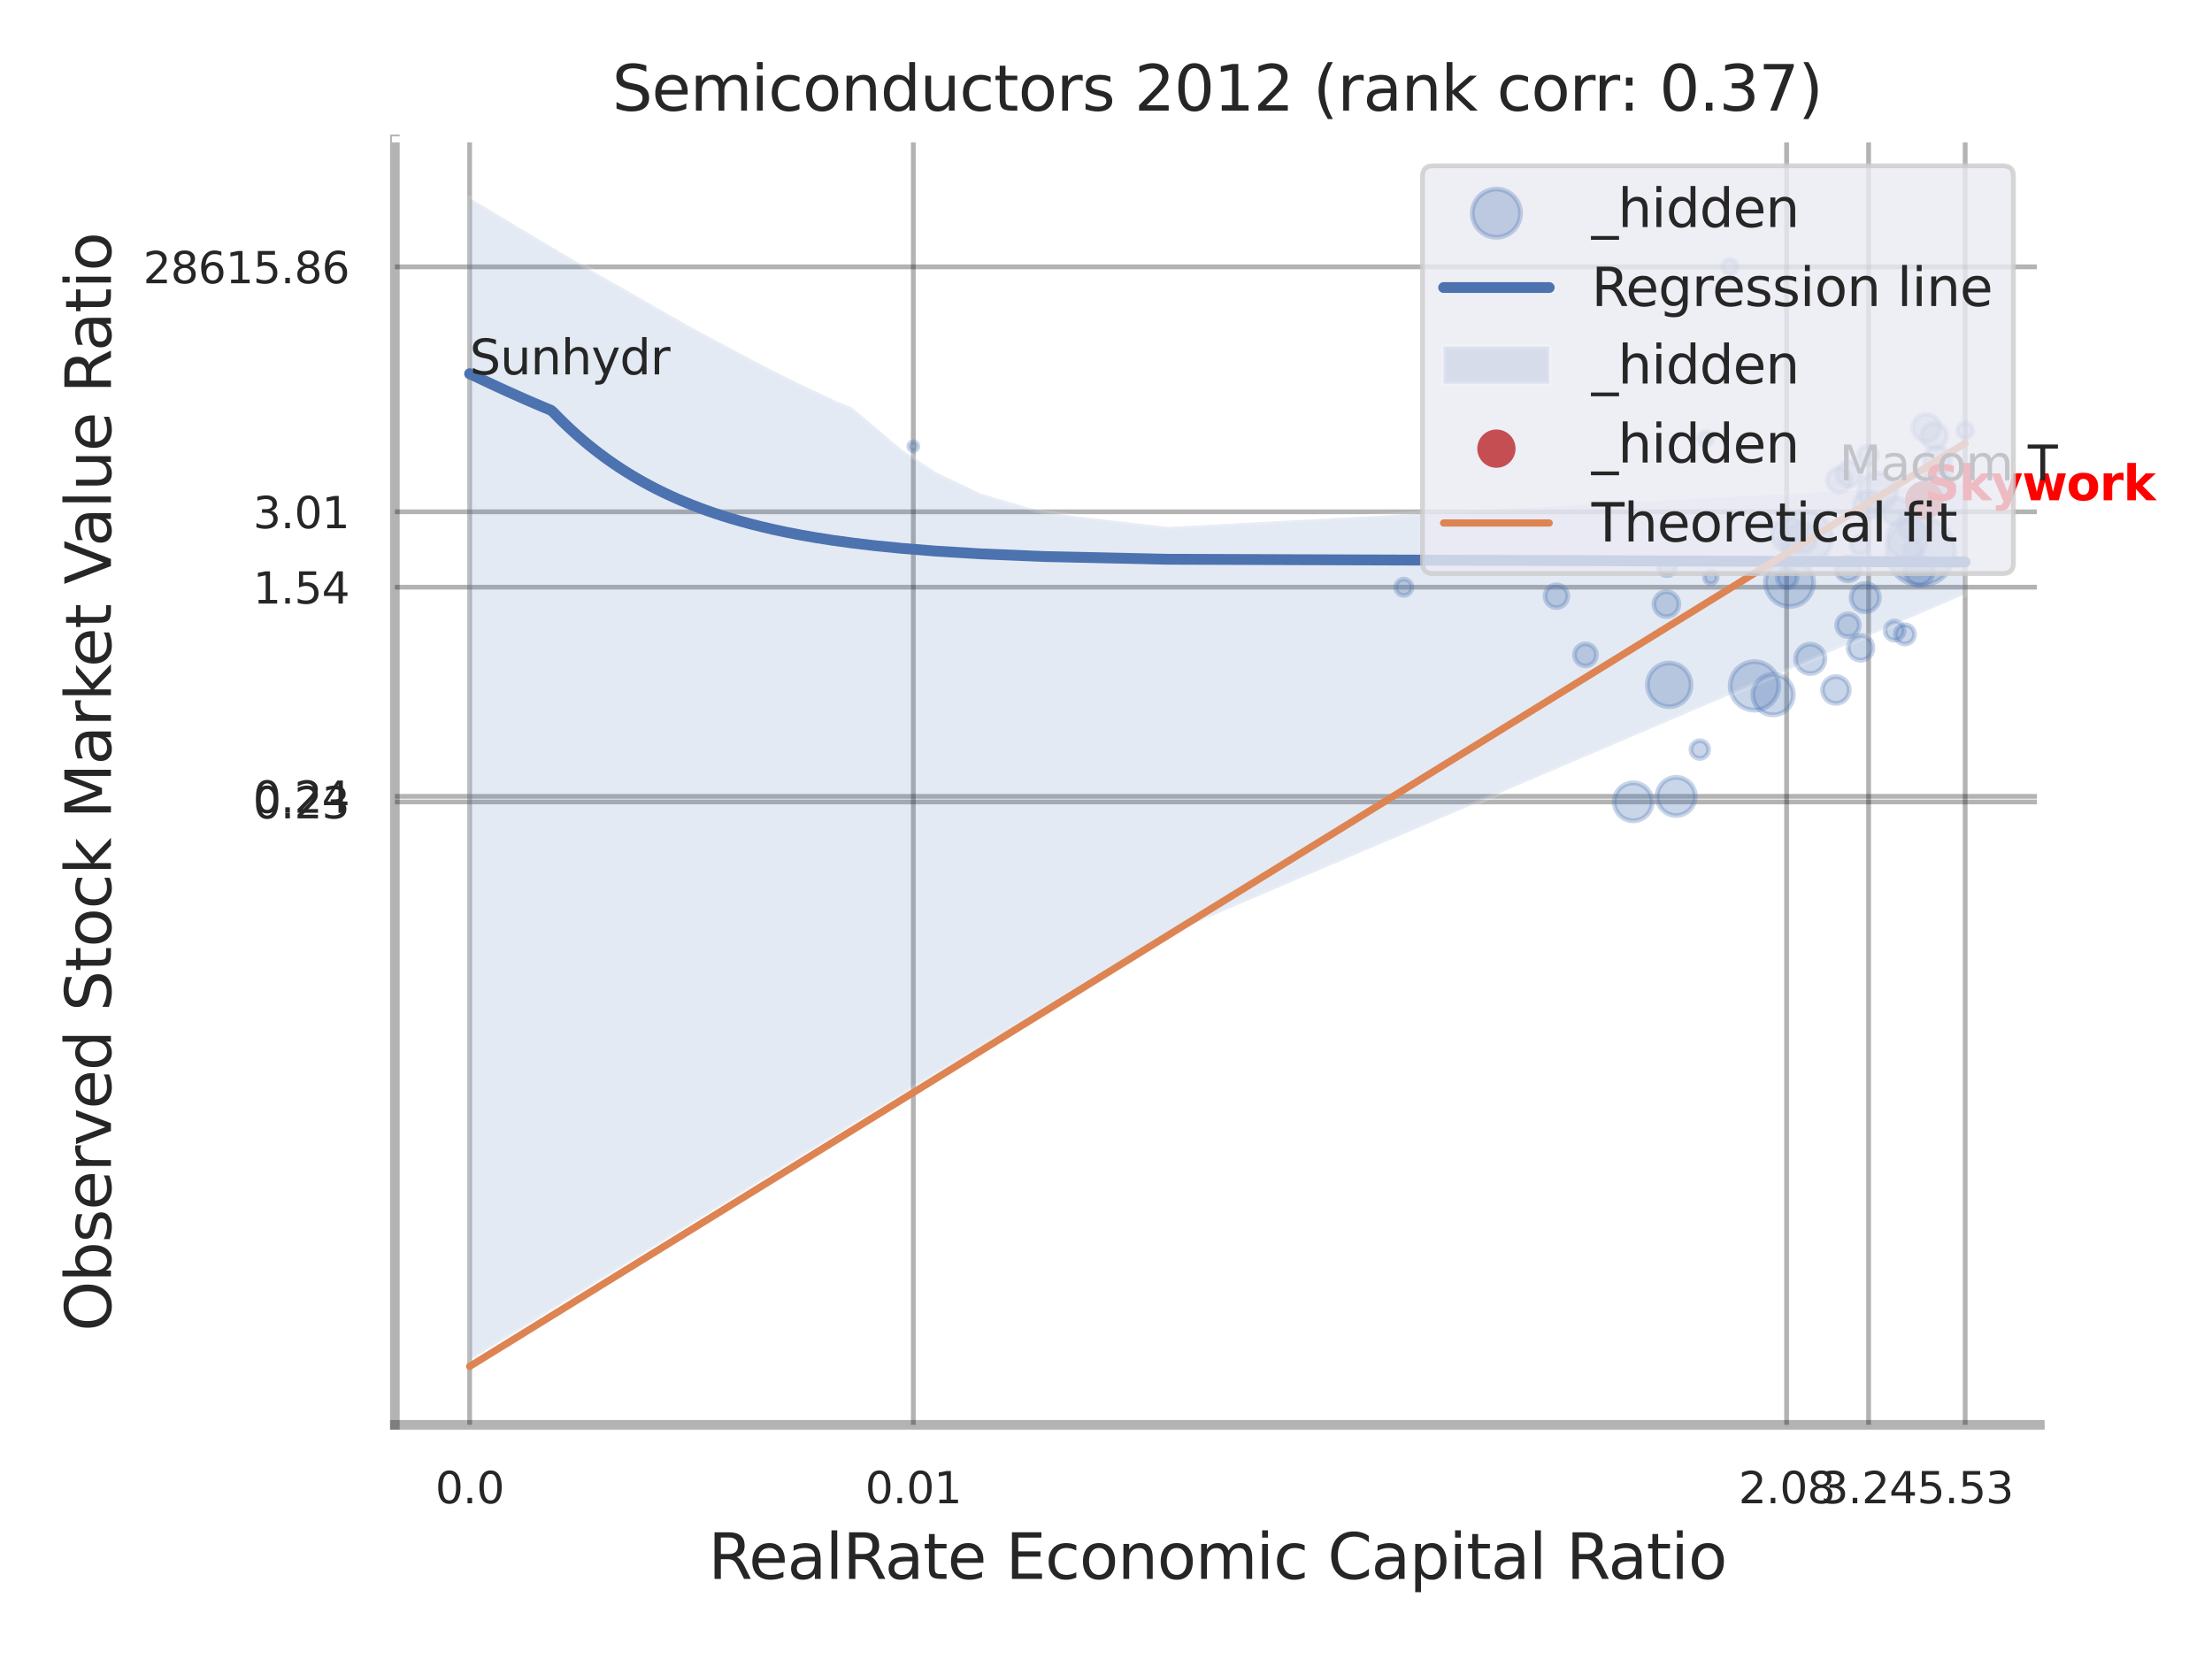
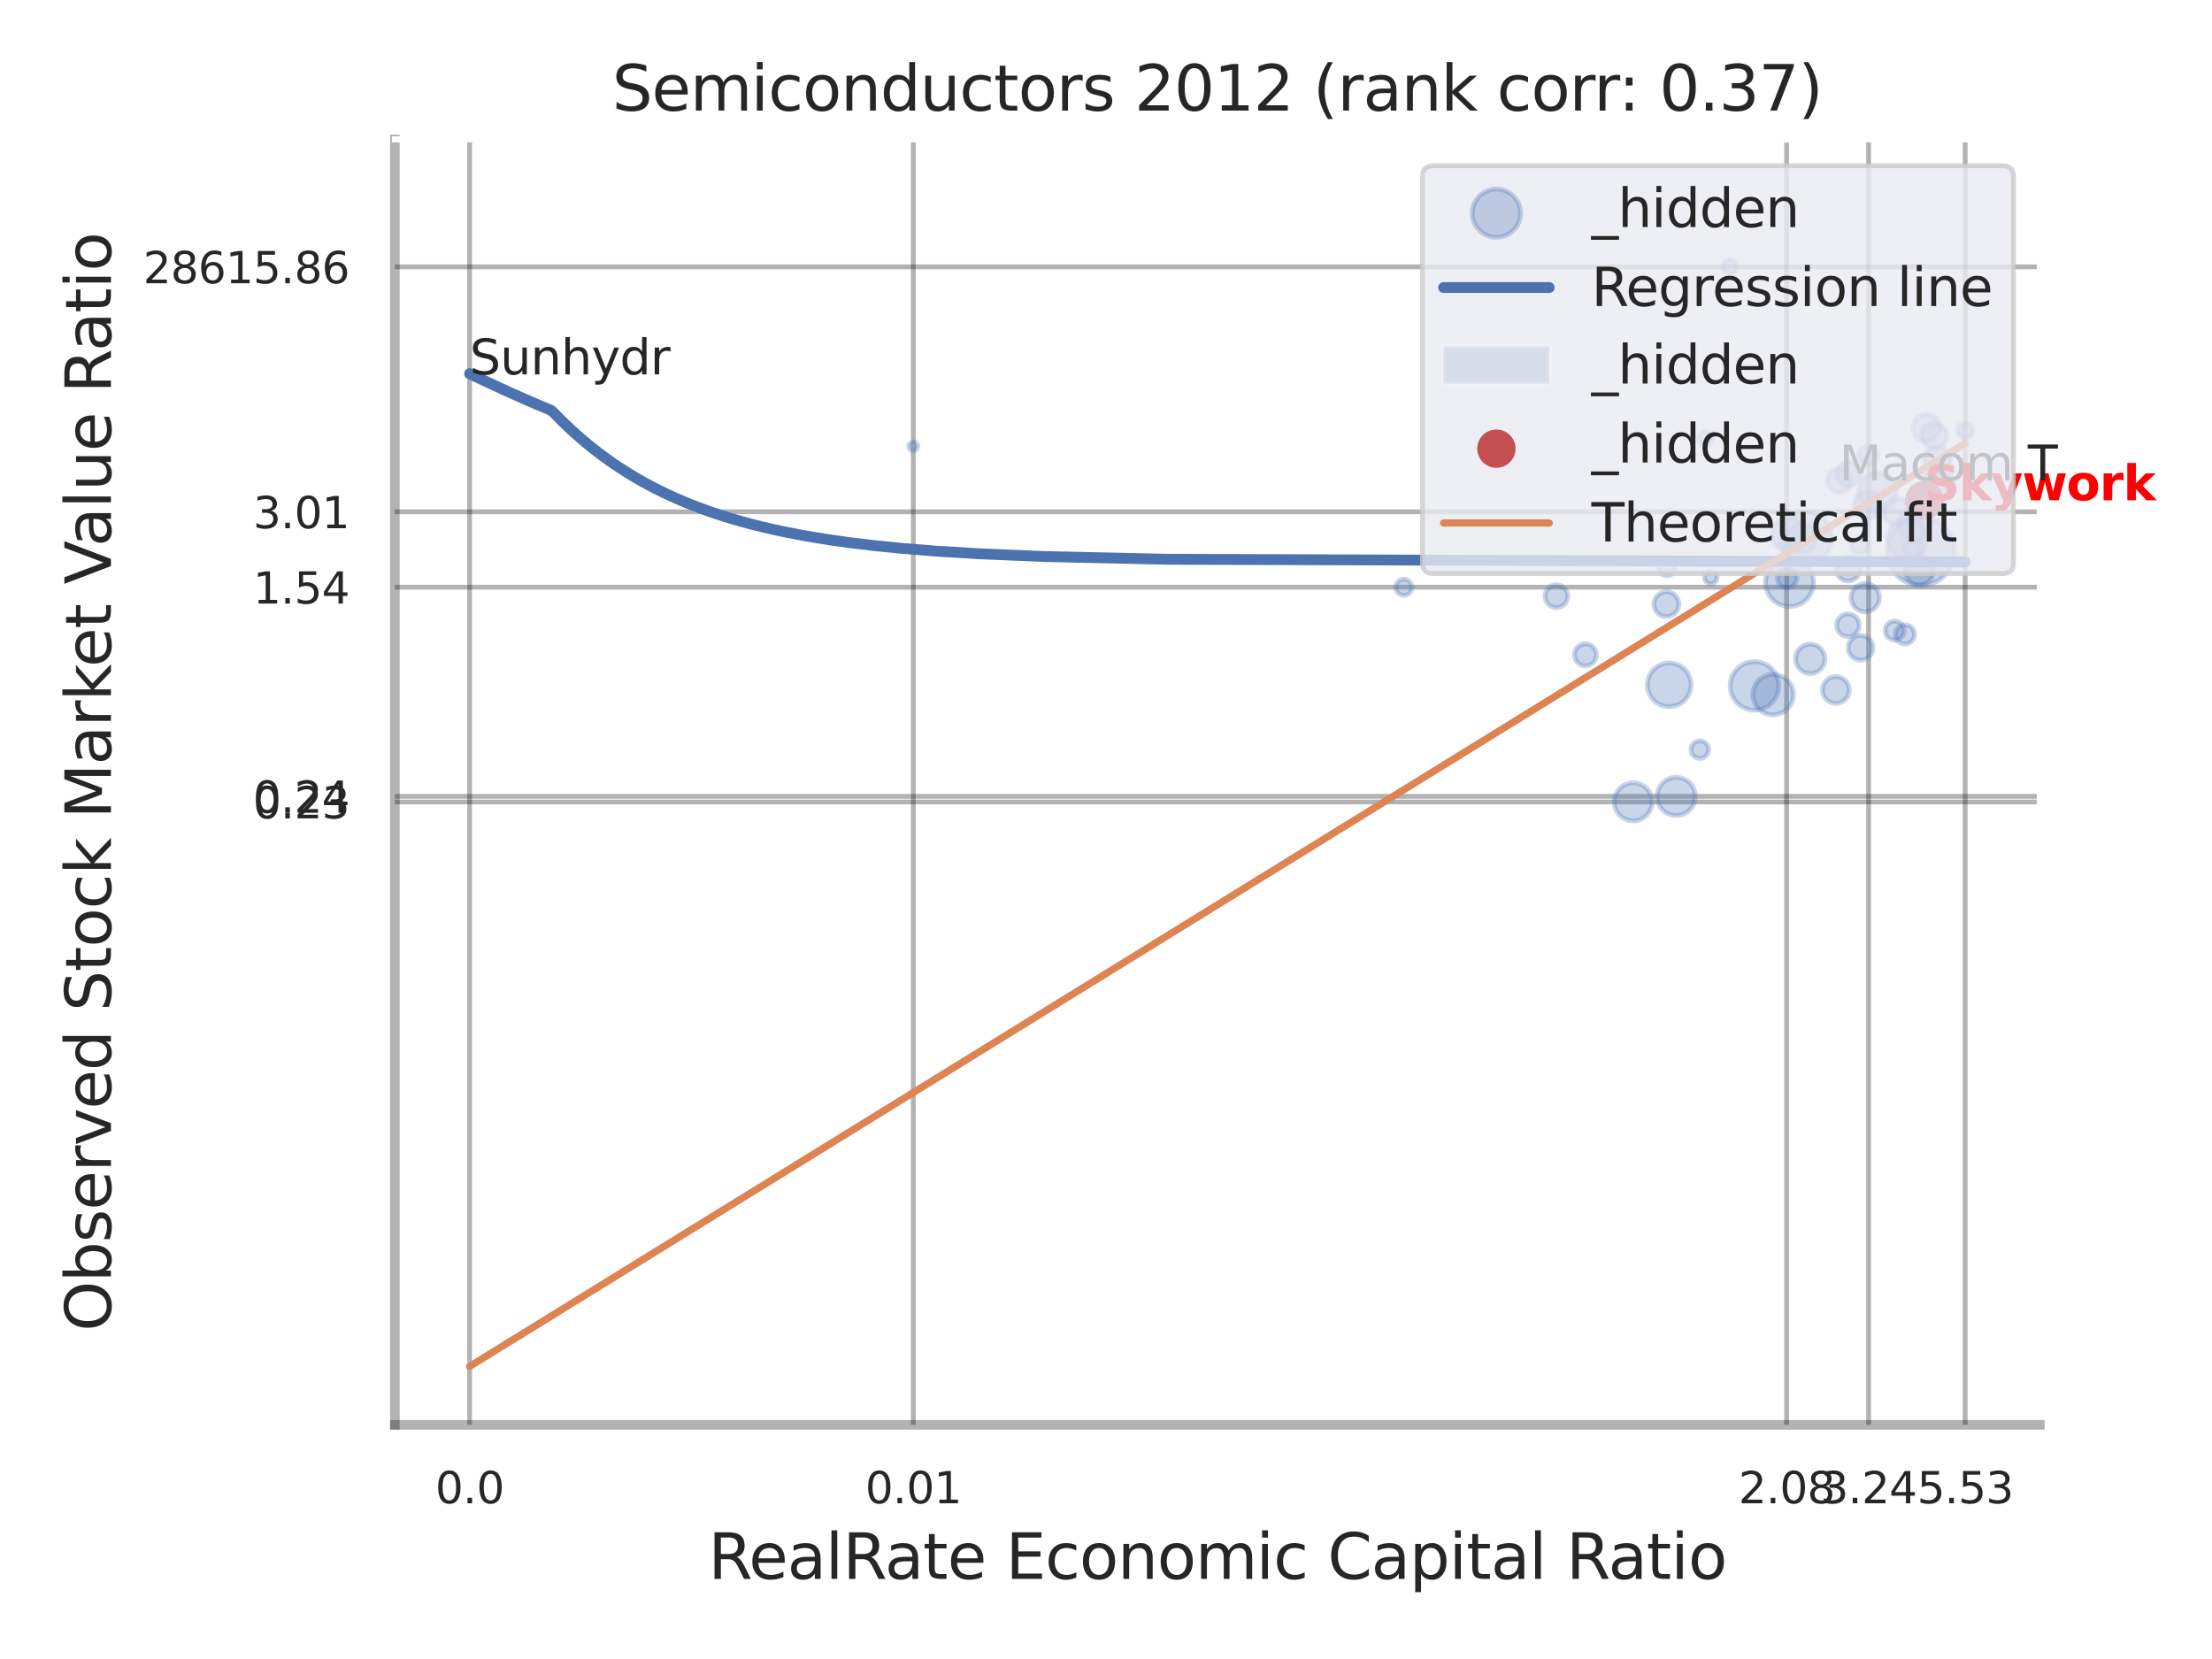
<svg xmlns="http://www.w3.org/2000/svg" xmlns:xlink="http://www.w3.org/1999/xlink" width="460.8pt" height="345.6pt" viewBox="0 0 460.8 345.6" version="1.1">
  <defs>
    <style type="text/css">*{stroke-linejoin: round; stroke-linecap: butt}</style>
  </defs>
  <g id="figure_1">
    <g id="patch_1">
      <path d="M 0 345.6  L 460.8 345.6  L 460.8 0  L 0 0  z " style="fill: #ffffff" />
    </g>
    <g id="axes_1">
      <g id="patch_2">
        <path d="M 82.26 296.82  L 424.939 296.82  L 424.939 29.04  L 82.26 29.04  z " style="fill: #ffffff" />
      </g>
      <g id="matplotlib.axis_1">
        <g id="xtick_1">
          <g id="line2d_1">
            <path d="M 97.836 296.82  L 97.836 29.04  " clip-path="url(#peb3b5ccdb2)" style="fill: none; stroke: #000000; stroke-opacity: 0.3; stroke-linecap: round" />
          </g>
          <g id="text_1">
            <g style="fill: #262626" transform="translate(90.68 313.159) scale(0.09 -0.09)">
              <defs>
                <path id="DejaVuSans-30" d="M 2034 4250  Q 1547 4250 1301 3770  Q 1056 3291 1056 2328  Q 1056 1369 1301 889  Q 1547 409 2034 409  Q 2525 409 2770 889  Q 3016 1369 3016 2328  Q 3016 3291 2770 3770  Q 2525 4250 2034 4250  z M 2034 4750  Q 2819 4750 3233 4129  Q 3647 3509 3647 2328  Q 3647 1150 3233 529  Q 2819 -91 2034 -91  Q 1250 -91 836 529  Q 422 1150 422 2328  Q 422 3509 836 4129  Q 1250 4750 2034 4750  z " transform="scale(0.016)" />
                <path id="DejaVuSans-2e" d="M 684 794  L 1344 794  L 1344 0  L 684 0  L 684 794  z " transform="scale(0.016)" />
              </defs>
              <use xlink:href="#DejaVuSans-30" />
              <use xlink:href="#DejaVuSans-2e" transform="translate(63.623 0)" />
              <use xlink:href="#DejaVuSans-30" transform="translate(95.41 0)" />
            </g>
          </g>
        </g>
        <g id="xtick_2">
          <g id="line2d_2">
            <path d="M 190.262 296.82  L 190.262 29.04  " clip-path="url(#peb3b5ccdb2)" style="fill: none; stroke: #000000; stroke-opacity: 0.3; stroke-linecap: round" />
          </g>
          <g id="text_2">
            <g style="fill: #262626" transform="translate(180.243 313.159) scale(0.09 -0.09)">
              <defs>
                <path id="DejaVuSans-31" d="M 794 531  L 1825 531  L 1825 4091  L 703 3866  L 703 4441  L 1819 4666  L 2450 4666  L 2450 531  L 3481 531  L 3481 0  L 794 0  L 794 531  z " transform="scale(0.016)" />
              </defs>
              <use xlink:href="#DejaVuSans-30" />
              <use xlink:href="#DejaVuSans-2e" transform="translate(63.623 0)" />
              <use xlink:href="#DejaVuSans-30" transform="translate(95.41 0)" />
              <use xlink:href="#DejaVuSans-31" transform="translate(159.033 0)" />
            </g>
          </g>
        </g>
        <g id="xtick_3">
          <g id="line2d_3">
            <path d="M 372.187 296.82  L 372.187 29.04  " clip-path="url(#peb3b5ccdb2)" style="fill: none; stroke: #000000; stroke-opacity: 0.3; stroke-linecap: round" />
          </g>
          <g id="text_3">
            <g style="fill: #262626" transform="translate(362.167 313.159) scale(0.09 -0.09)">
              <defs>
                <path id="DejaVuSans-32" d="M 1228 531  L 3431 531  L 3431 0  L 469 0  L 469 531  Q 828 903 1448 1529  Q 2069 2156 2228 2338  Q 2531 2678 2651 2914  Q 2772 3150 2772 3378  Q 2772 3750 2511 3984  Q 2250 4219 1831 4219  Q 1534 4219 1204 4116  Q 875 4013 500 3803  L 500 4441  Q 881 4594 1212 4672  Q 1544 4750 1819 4750  Q 2544 4750 2975 4387  Q 3406 4025 3406 3419  Q 3406 3131 3298 2873  Q 3191 2616 2906 2266  Q 2828 2175 2409 1742  Q 1991 1309 1228 531  z " transform="scale(0.016)" />
                <path id="DejaVuSans-38" d="M 2034 2216  Q 1584 2216 1326 1975  Q 1069 1734 1069 1313  Q 1069 891 1326 650  Q 1584 409 2034 409  Q 2484 409 2743 651  Q 3003 894 3003 1313  Q 3003 1734 2745 1975  Q 2488 2216 2034 2216  z M 1403 2484  Q 997 2584 770 2862  Q 544 3141 544 3541  Q 544 4100 942 4425  Q 1341 4750 2034 4750  Q 2731 4750 3128 4425  Q 3525 4100 3525 3541  Q 3525 3141 3298 2862  Q 3072 2584 2669 2484  Q 3125 2378 3379 2068  Q 3634 1759 3634 1313  Q 3634 634 3220 271  Q 2806 -91 2034 -91  Q 1263 -91 848 271  Q 434 634 434 1313  Q 434 1759 690 2068  Q 947 2378 1403 2484  z M 1172 3481  Q 1172 3119 1398 2916  Q 1625 2713 2034 2713  Q 2441 2713 2670 2916  Q 2900 3119 2900 3481  Q 2900 3844 2670 4047  Q 2441 4250 2034 4250  Q 1625 4250 1398 4047  Q 1172 3844 1172 3481  z " transform="scale(0.016)" />
              </defs>
              <use xlink:href="#DejaVuSans-32" />
              <use xlink:href="#DejaVuSans-2e" transform="translate(63.623 0)" />
              <use xlink:href="#DejaVuSans-30" transform="translate(95.41 0)" />
              <use xlink:href="#DejaVuSans-38" transform="translate(159.033 0)" />
            </g>
          </g>
        </g>
        <g id="xtick_4">
          <g id="line2d_4">
            <path d="M 389.265 296.82  L 389.265 29.04  " clip-path="url(#peb3b5ccdb2)" style="fill: none; stroke: #000000; stroke-opacity: 0.3; stroke-linecap: round" />
          </g>
          <g id="text_4">
            <g style="fill: #262626" transform="translate(379.246 313.159) scale(0.09 -0.09)">
              <defs>
                <path id="DejaVuSans-33" d="M 2597 2516  Q 3050 2419 3304 2112  Q 3559 1806 3559 1356  Q 3559 666 3084 287  Q 2609 -91 1734 -91  Q 1441 -91 1130 -33  Q 819 25 488 141  L 488 750  Q 750 597 1062 519  Q 1375 441 1716 441  Q 2309 441 2620 675  Q 2931 909 2931 1356  Q 2931 1769 2642 2001  Q 2353 2234 1838 2234  L 1294 2234  L 1294 2753  L 1863 2753  Q 2328 2753 2575 2939  Q 2822 3125 2822 3475  Q 2822 3834 2567 4026  Q 2313 4219 1838 4219  Q 1578 4219 1281 4162  Q 984 4106 628 3988  L 628 4550  Q 988 4650 1302 4700  Q 1616 4750 1894 4750  Q 2613 4750 3031 4423  Q 3450 4097 3450 3541  Q 3450 3153 3228 2886  Q 3006 2619 2597 2516  z " transform="scale(0.016)" />
                <path id="DejaVuSans-34" d="M 2419 4116  L 825 1625  L 2419 1625  L 2419 4116  z M 2253 4666  L 3047 4666  L 3047 1625  L 3713 1625  L 3713 1100  L 3047 1100  L 3047 0  L 2419 0  L 2419 1100  L 313 1100  L 313 1709  L 2253 4666  z " transform="scale(0.016)" />
              </defs>
              <use xlink:href="#DejaVuSans-33" />
              <use xlink:href="#DejaVuSans-2e" transform="translate(63.623 0)" />
              <use xlink:href="#DejaVuSans-32" transform="translate(95.41 0)" />
              <use xlink:href="#DejaVuSans-34" transform="translate(159.033 0)" />
            </g>
          </g>
        </g>
        <g id="xtick_5">
          <g id="line2d_5">
            <path d="M 409.38 296.82  L 409.38 29.04  " clip-path="url(#peb3b5ccdb2)" style="fill: none; stroke: #000000; stroke-opacity: 0.3; stroke-linecap: round" />
          </g>
          <g id="text_5">
            <g style="fill: #262626" transform="translate(399.36 313.159) scale(0.09 -0.09)">
              <defs>
                <path id="DejaVuSans-35" d="M 691 4666  L 3169 4666  L 3169 4134  L 1269 4134  L 1269 2991  Q 1406 3038 1543 3061  Q 1681 3084 1819 3084  Q 2600 3084 3056 2656  Q 3513 2228 3513 1497  Q 3513 744 3044 326  Q 2575 -91 1722 -91  Q 1428 -91 1123 -41  Q 819 9 494 109  L 494 744  Q 775 591 1075 516  Q 1375 441 1709 441  Q 2250 441 2565 725  Q 2881 1009 2881 1497  Q 2881 1984 2565 2268  Q 2250 2553 1709 2553  Q 1456 2553 1204 2497  Q 953 2441 691 2322  L 691 4666  z " transform="scale(0.016)" />
              </defs>
              <use xlink:href="#DejaVuSans-35" />
              <use xlink:href="#DejaVuSans-2e" transform="translate(63.623 0)" />
              <use xlink:href="#DejaVuSans-35" transform="translate(95.41 0)" />
              <use xlink:href="#DejaVuSans-33" transform="translate(159.033 0)" />
            </g>
          </g>
        </g>
        <g id="xtick_6" />
        <g id="xtick_7" />
        <g id="xtick_8" />
        <g id="xtick_9" />
        <g id="xtick_10" />
        <g id="xtick_11" />
        <g id="text_6">
          <g style="fill: #262626" transform="translate(147.546 328.908) scale(0.13 -0.13)">
            <defs>
              <path id="DejaVuSans-52" d="M 2841 2188  Q 3044 2119 3236 1894  Q 3428 1669 3622 1275  L 4263 0  L 3584 0  L 2988 1197  Q 2756 1666 2539 1819  Q 2322 1972 1947 1972  L 1259 1972  L 1259 0  L 628 0  L 628 4666  L 2053 4666  Q 2853 4666 3247 4331  Q 3641 3997 3641 3322  Q 3641 2881 3436 2590  Q 3231 2300 2841 2188  z M 1259 4147  L 1259 2491  L 2053 2491  Q 2509 2491 2742 2702  Q 2975 2913 2975 3322  Q 2975 3731 2742 3939  Q 2509 4147 2053 4147  L 1259 4147  z " transform="scale(0.016)" />
              <path id="DejaVuSans-65" d="M 3597 1894  L 3597 1613  L 953 1613  Q 991 1019 1311 708  Q 1631 397 2203 397  Q 2534 397 2845 478  Q 3156 559 3463 722  L 3463 178  Q 3153 47 2828 -22  Q 2503 -91 2169 -91  Q 1331 -91 842 396  Q 353 884 353 1716  Q 353 2575 817 3079  Q 1281 3584 2069 3584  Q 2775 3584 3186 3129  Q 3597 2675 3597 1894  z M 3022 2063  Q 3016 2534 2758 2815  Q 2500 3097 2075 3097  Q 1594 3097 1305 2825  Q 1016 2553 972 2059  L 3022 2063  z " transform="scale(0.016)" />
              <path id="DejaVuSans-61" d="M 2194 1759  Q 1497 1759 1228 1600  Q 959 1441 959 1056  Q 959 750 1161 570  Q 1363 391 1709 391  Q 2188 391 2477 730  Q 2766 1069 2766 1631  L 2766 1759  L 2194 1759  z M 3341 1997  L 3341 0  L 2766 0  L 2766 531  Q 2569 213 2275 61  Q 1981 -91 1556 -91  Q 1019 -91 701 211  Q 384 513 384 1019  Q 384 1609 779 1909  Q 1175 2209 1959 2209  L 2766 2209  L 2766 2266  Q 2766 2663 2505 2880  Q 2244 3097 1772 3097  Q 1472 3097 1187 3025  Q 903 2953 641 2809  L 641 3341  Q 956 3463 1253 3523  Q 1550 3584 1831 3584  Q 2591 3584 2966 3190  Q 3341 2797 3341 1997  z " transform="scale(0.016)" />
              <path id="DejaVuSans-6c" d="M 603 4863  L 1178 4863  L 1178 0  L 603 0  L 603 4863  z " transform="scale(0.016)" />
              <path id="DejaVuSans-74" d="M 1172 4494  L 1172 3500  L 2356 3500  L 2356 3053  L 1172 3053  L 1172 1153  Q 1172 725 1289 603  Q 1406 481 1766 481  L 2356 481  L 2356 0  L 1766 0  Q 1100 0 847 248  Q 594 497 594 1153  L 594 3053  L 172 3053  L 172 3500  L 594 3500  L 594 4494  L 1172 4494  z " transform="scale(0.016)" />
              <path id="DejaVuSans-20" transform="scale(0.016)" />
              <path id="DejaVuSans-45" d="M 628 4666  L 3578 4666  L 3578 4134  L 1259 4134  L 1259 2753  L 3481 2753  L 3481 2222  L 1259 2222  L 1259 531  L 3634 531  L 3634 0  L 628 0  L 628 4666  z " transform="scale(0.016)" />
              <path id="DejaVuSans-63" d="M 3122 3366  L 3122 2828  Q 2878 2963 2633 3030  Q 2388 3097 2138 3097  Q 1578 3097 1268 2742  Q 959 2388 959 1747  Q 959 1106 1268 751  Q 1578 397 2138 397  Q 2388 397 2633 464  Q 2878 531 3122 666  L 3122 134  Q 2881 22 2623 -34  Q 2366 -91 2075 -91  Q 1284 -91 818 406  Q 353 903 353 1747  Q 353 2603 823 3093  Q 1294 3584 2113 3584  Q 2378 3584 2631 3529  Q 2884 3475 3122 3366  z " transform="scale(0.016)" />
              <path id="DejaVuSans-6f" d="M 1959 3097  Q 1497 3097 1228 2736  Q 959 2375 959 1747  Q 959 1119 1226 758  Q 1494 397 1959 397  Q 2419 397 2687 759  Q 2956 1122 2956 1747  Q 2956 2369 2687 2733  Q 2419 3097 1959 3097  z M 1959 3584  Q 2709 3584 3137 3096  Q 3566 2609 3566 1747  Q 3566 888 3137 398  Q 2709 -91 1959 -91  Q 1206 -91 779 398  Q 353 888 353 1747  Q 353 2609 779 3096  Q 1206 3584 1959 3584  z " transform="scale(0.016)" />
              <path id="DejaVuSans-6e" d="M 3513 2113  L 3513 0  L 2938 0  L 2938 2094  Q 2938 2591 2744 2837  Q 2550 3084 2163 3084  Q 1697 3084 1428 2787  Q 1159 2491 1159 1978  L 1159 0  L 581 0  L 581 3500  L 1159 3500  L 1159 2956  Q 1366 3272 1645 3428  Q 1925 3584 2291 3584  Q 2894 3584 3203 3211  Q 3513 2838 3513 2113  z " transform="scale(0.016)" />
              <path id="DejaVuSans-6d" d="M 3328 2828  Q 3544 3216 3844 3400  Q 4144 3584 4550 3584  Q 5097 3584 5394 3201  Q 5691 2819 5691 2113  L 5691 0  L 5113 0  L 5113 2094  Q 5113 2597 4934 2840  Q 4756 3084 4391 3084  Q 3944 3084 3684 2787  Q 3425 2491 3425 1978  L 3425 0  L 2847 0  L 2847 2094  Q 2847 2600 2669 2842  Q 2491 3084 2119 3084  Q 1678 3084 1418 2786  Q 1159 2488 1159 1978  L 1159 0  L 581 0  L 581 3500  L 1159 3500  L 1159 2956  Q 1356 3278 1631 3431  Q 1906 3584 2284 3584  Q 2666 3584 2933 3390  Q 3200 3197 3328 2828  z " transform="scale(0.016)" />
              <path id="DejaVuSans-69" d="M 603 3500  L 1178 3500  L 1178 0  L 603 0  L 603 3500  z M 603 4863  L 1178 4863  L 1178 4134  L 603 4134  L 603 4863  z " transform="scale(0.016)" />
              <path id="DejaVuSans-43" d="M 4122 4306  L 4122 3641  Q 3803 3938 3442 4084  Q 3081 4231 2675 4231  Q 1875 4231 1450 3742  Q 1025 3253 1025 2328  Q 1025 1406 1450 917  Q 1875 428 2675 428  Q 3081 428 3442 575  Q 3803 722 4122 1019  L 4122 359  Q 3791 134 3420 21  Q 3050 -91 2638 -91  Q 1578 -91 968 557  Q 359 1206 359 2328  Q 359 3453 968 4101  Q 1578 4750 2638 4750  Q 3056 4750 3426 4639  Q 3797 4528 4122 4306  z " transform="scale(0.016)" />
              <path id="DejaVuSans-70" d="M 1159 525  L 1159 -1331  L 581 -1331  L 581 3500  L 1159 3500  L 1159 2969  Q 1341 3281 1617 3432  Q 1894 3584 2278 3584  Q 2916 3584 3314 3078  Q 3713 2572 3713 1747  Q 3713 922 3314 415  Q 2916 -91 2278 -91  Q 1894 -91 1617 61  Q 1341 213 1159 525  z M 3116 1747  Q 3116 2381 2855 2742  Q 2594 3103 2138 3103  Q 1681 3103 1420 2742  Q 1159 2381 1159 1747  Q 1159 1113 1420 752  Q 1681 391 2138 391  Q 2594 391 2855 752  Q 3116 1113 3116 1747  z " transform="scale(0.016)" />
            </defs>
            <use xlink:href="#DejaVuSans-52" />
            <use xlink:href="#DejaVuSans-65" transform="translate(64.982 0)" />
            <use xlink:href="#DejaVuSans-61" transform="translate(126.506 0)" />
            <use xlink:href="#DejaVuSans-6c" transform="translate(187.785 0)" />
            <use xlink:href="#DejaVuSans-52" transform="translate(215.568 0)" />
            <use xlink:href="#DejaVuSans-61" transform="translate(282.801 0)" />
            <use xlink:href="#DejaVuSans-74" transform="translate(344.08 0)" />
            <use xlink:href="#DejaVuSans-65" transform="translate(383.289 0)" />
            <use xlink:href="#DejaVuSans-20" transform="translate(444.812 0)" />
            <use xlink:href="#DejaVuSans-45" transform="translate(476.6 0)" />
            <use xlink:href="#DejaVuSans-63" transform="translate(539.783 0)" />
            <use xlink:href="#DejaVuSans-6f" transform="translate(594.764 0)" />
            <use xlink:href="#DejaVuSans-6e" transform="translate(655.945 0)" />
            <use xlink:href="#DejaVuSans-6f" transform="translate(719.324 0)" />
            <use xlink:href="#DejaVuSans-6d" transform="translate(780.506 0)" />
            <use xlink:href="#DejaVuSans-69" transform="translate(877.918 0)" />
            <use xlink:href="#DejaVuSans-63" transform="translate(905.701 0)" />
            <use xlink:href="#DejaVuSans-20" transform="translate(960.682 0)" />
            <use xlink:href="#DejaVuSans-43" transform="translate(992.469 0)" />
            <use xlink:href="#DejaVuSans-61" transform="translate(1062.293 0)" />
            <use xlink:href="#DejaVuSans-70" transform="translate(1123.572 0)" />
            <use xlink:href="#DejaVuSans-69" transform="translate(1187.049 0)" />
            <use xlink:href="#DejaVuSans-74" transform="translate(1214.832 0)" />
            <use xlink:href="#DejaVuSans-61" transform="translate(1254.041 0)" />
            <use xlink:href="#DejaVuSans-6c" transform="translate(1315.32 0)" />
            <use xlink:href="#DejaVuSans-20" transform="translate(1343.104 0)" />
            <use xlink:href="#DejaVuSans-52" transform="translate(1374.891 0)" />
            <use xlink:href="#DejaVuSans-61" transform="translate(1442.123 0)" />
            <use xlink:href="#DejaVuSans-74" transform="translate(1503.402 0)" />
            <use xlink:href="#DejaVuSans-69" transform="translate(1542.611 0)" />
            <use xlink:href="#DejaVuSans-6f" transform="translate(1570.395 0)" />
          </g>
        </g>
      </g>
      <g id="matplotlib.axis_2">
        <g id="ytick_1">
          <g id="line2d_6">
            <path d="M 82.26 167.064  L 424.939 167.064  " clip-path="url(#peb3b5ccdb2)" style="fill: none; stroke: #000000; stroke-opacity: 0.3; stroke-linecap: round" />
          </g>
          <g id="text_7">
            <g style="fill: #262626" transform="translate(52.721 170.484) scale(0.09 -0.09)">
              <use xlink:href="#DejaVuSans-30" />
              <use xlink:href="#DejaVuSans-2e" transform="translate(63.623 0)" />
              <use xlink:href="#DejaVuSans-32" transform="translate(95.41 0)" />
              <use xlink:href="#DejaVuSans-33" transform="translate(159.033 0)" />
            </g>
          </g>
        </g>
        <g id="ytick_2">
          <g id="line2d_7">
            <path d="M 82.26 165.893  L 424.939 165.893  " clip-path="url(#peb3b5ccdb2)" style="fill: none; stroke: #000000; stroke-opacity: 0.3; stroke-linecap: round" />
          </g>
          <g id="text_8">
            <g style="fill: #262626" transform="translate(52.721 169.312) scale(0.09 -0.09)">
              <use xlink:href="#DejaVuSans-30" />
              <use xlink:href="#DejaVuSans-2e" transform="translate(63.623 0)" />
              <use xlink:href="#DejaVuSans-32" transform="translate(95.41 0)" />
              <use xlink:href="#DejaVuSans-34" transform="translate(159.033 0)" />
            </g>
          </g>
        </g>
        <g id="ytick_3">
          <g id="line2d_8">
            <path d="M 82.26 122.317  L 424.939 122.317  " clip-path="url(#peb3b5ccdb2)" style="fill: none; stroke: #000000; stroke-opacity: 0.3; stroke-linecap: round" />
          </g>
          <g id="text_9">
            <g style="fill: #262626" transform="translate(52.721 125.736) scale(0.09 -0.09)">
              <use xlink:href="#DejaVuSans-31" />
              <use xlink:href="#DejaVuSans-2e" transform="translate(63.623 0)" />
              <use xlink:href="#DejaVuSans-35" transform="translate(95.41 0)" />
              <use xlink:href="#DejaVuSans-34" transform="translate(159.033 0)" />
            </g>
          </g>
        </g>
        <g id="ytick_4">
          <g id="line2d_9">
            <path d="M 82.26 106.62  L 424.939 106.62  " clip-path="url(#peb3b5ccdb2)" style="fill: none; stroke: #000000; stroke-opacity: 0.3; stroke-linecap: round" />
          </g>
          <g id="text_10">
            <g style="fill: #262626" transform="translate(52.721 110.039) scale(0.09 -0.09)">
              <use xlink:href="#DejaVuSans-33" />
              <use xlink:href="#DejaVuSans-2e" transform="translate(63.623 0)" />
              <use xlink:href="#DejaVuSans-30" transform="translate(95.41 0)" />
              <use xlink:href="#DejaVuSans-31" transform="translate(159.033 0)" />
            </g>
          </g>
        </g>
        <g id="ytick_5">
          <g id="line2d_10">
            <path d="M 82.26 55.589  L 424.939 55.589  " clip-path="url(#peb3b5ccdb2)" style="fill: none; stroke: #000000; stroke-opacity: 0.3; stroke-linecap: round" />
          </g>
          <g id="text_11">
            <g style="fill: #262626" transform="translate(29.816 59.008) scale(0.09 -0.09)">
              <defs>
                <path id="DejaVuSans-36" d="M 2113 2584  Q 1688 2584 1439 2293  Q 1191 2003 1191 1497  Q 1191 994 1439 701  Q 1688 409 2113 409  Q 2538 409 2786 701  Q 3034 994 3034 1497  Q 3034 2003 2786 2293  Q 2538 2584 2113 2584  z M 3366 4563  L 3366 3988  Q 3128 4100 2886 4159  Q 2644 4219 2406 4219  Q 1781 4219 1451 3797  Q 1122 3375 1075 2522  Q 1259 2794 1537 2939  Q 1816 3084 2150 3084  Q 2853 3084 3261 2657  Q 3669 2231 3669 1497  Q 3669 778 3244 343  Q 2819 -91 2113 -91  Q 1303 -91 875 529  Q 447 1150 447 2328  Q 447 3434 972 4092  Q 1497 4750 2381 4750  Q 2619 4750 2861 4703  Q 3103 4656 3366 4563  z " transform="scale(0.016)" />
              </defs>
              <use xlink:href="#DejaVuSans-32" />
              <use xlink:href="#DejaVuSans-38" transform="translate(63.623 0)" />
              <use xlink:href="#DejaVuSans-36" transform="translate(127.246 0)" />
              <use xlink:href="#DejaVuSans-31" transform="translate(190.869 0)" />
              <use xlink:href="#DejaVuSans-35" transform="translate(254.492 0)" />
              <use xlink:href="#DejaVuSans-2e" transform="translate(318.115 0)" />
              <use xlink:href="#DejaVuSans-38" transform="translate(349.902 0)" />
              <use xlink:href="#DejaVuSans-36" transform="translate(413.525 0)" />
            </g>
          </g>
        </g>
        <g id="ytick_6" />
        <g id="ytick_7" />
        <g id="ytick_8" />
        <g id="ytick_9" />
        <g id="ytick_10" />
        <g id="ytick_11" />
        <g id="ytick_12" />
        <g id="text_12">
          <g style="fill: #262626" transform="translate(23.112 277.332) rotate(-90) scale(0.13 -0.13)">
            <defs>
              <path id="DejaVuSans-4f" d="M 2522 4238  Q 1834 4238 1429 3725  Q 1025 3213 1025 2328  Q 1025 1447 1429 934  Q 1834 422 2522 422  Q 3209 422 3611 934  Q 4013 1447 4013 2328  Q 4013 3213 3611 3725  Q 3209 4238 2522 4238  z M 2522 4750  Q 3503 4750 4090 4092  Q 4678 3434 4678 2328  Q 4678 1225 4090 567  Q 3503 -91 2522 -91  Q 1538 -91 948 565  Q 359 1222 359 2328  Q 359 3434 948 4092  Q 1538 4750 2522 4750  z " transform="scale(0.016)" />
              <path id="DejaVuSans-62" d="M 3116 1747  Q 3116 2381 2855 2742  Q 2594 3103 2138 3103  Q 1681 3103 1420 2742  Q 1159 2381 1159 1747  Q 1159 1113 1420 752  Q 1681 391 2138 391  Q 2594 391 2855 752  Q 3116 1113 3116 1747  z M 1159 2969  Q 1341 3281 1617 3432  Q 1894 3584 2278 3584  Q 2916 3584 3314 3078  Q 3713 2572 3713 1747  Q 3713 922 3314 415  Q 2916 -91 2278 -91  Q 1894 -91 1617 61  Q 1341 213 1159 525  L 1159 0  L 581 0  L 581 4863  L 1159 4863  L 1159 2969  z " transform="scale(0.016)" />
              <path id="DejaVuSans-73" d="M 2834 3397  L 2834 2853  Q 2591 2978 2328 3040  Q 2066 3103 1784 3103  Q 1356 3103 1142 2972  Q 928 2841 928 2578  Q 928 2378 1081 2264  Q 1234 2150 1697 2047  L 1894 2003  Q 2506 1872 2764 1633  Q 3022 1394 3022 966  Q 3022 478 2636 193  Q 2250 -91 1575 -91  Q 1294 -91 989 -36  Q 684 19 347 128  L 347 722  Q 666 556 975 473  Q 1284 391 1588 391  Q 1994 391 2212 530  Q 2431 669 2431 922  Q 2431 1156 2273 1281  Q 2116 1406 1581 1522  L 1381 1569  Q 847 1681 609 1914  Q 372 2147 372 2553  Q 372 3047 722 3315  Q 1072 3584 1716 3584  Q 2034 3584 2315 3537  Q 2597 3491 2834 3397  z " transform="scale(0.016)" />
              <path id="DejaVuSans-72" d="M 2631 2963  Q 2534 3019 2420 3045  Q 2306 3072 2169 3072  Q 1681 3072 1420 2755  Q 1159 2438 1159 1844  L 1159 0  L 581 0  L 581 3500  L 1159 3500  L 1159 2956  Q 1341 3275 1631 3429  Q 1922 3584 2338 3584  Q 2397 3584 2469 3576  Q 2541 3569 2628 3553  L 2631 2963  z " transform="scale(0.016)" />
              <path id="DejaVuSans-76" d="M 191 3500  L 800 3500  L 1894 563  L 2988 3500  L 3597 3500  L 2284 0  L 1503 0  L 191 3500  z " transform="scale(0.016)" />
              <path id="DejaVuSans-64" d="M 2906 2969  L 2906 4863  L 3481 4863  L 3481 0  L 2906 0  L 2906 525  Q 2725 213 2448 61  Q 2172 -91 1784 -91  Q 1150 -91 751 415  Q 353 922 353 1747  Q 353 2572 751 3078  Q 1150 3584 1784 3584  Q 2172 3584 2448 3432  Q 2725 3281 2906 2969  z M 947 1747  Q 947 1113 1208 752  Q 1469 391 1925 391  Q 2381 391 2643 752  Q 2906 1113 2906 1747  Q 2906 2381 2643 2742  Q 2381 3103 1925 3103  Q 1469 3103 1208 2742  Q 947 2381 947 1747  z " transform="scale(0.016)" />
              <path id="DejaVuSans-53" d="M 3425 4513  L 3425 3897  Q 3066 4069 2747 4153  Q 2428 4238 2131 4238  Q 1616 4238 1336 4038  Q 1056 3838 1056 3469  Q 1056 3159 1242 3001  Q 1428 2844 1947 2747  L 2328 2669  Q 3034 2534 3370 2195  Q 3706 1856 3706 1288  Q 3706 609 3251 259  Q 2797 -91 1919 -91  Q 1588 -91 1214 -16  Q 841 59 441 206  L 441 856  Q 825 641 1194 531  Q 1563 422 1919 422  Q 2459 422 2753 634  Q 3047 847 3047 1241  Q 3047 1584 2836 1778  Q 2625 1972 2144 2069  L 1759 2144  Q 1053 2284 737 2584  Q 422 2884 422 3419  Q 422 4038 858 4394  Q 1294 4750 2059 4750  Q 2388 4750 2728 4690  Q 3069 4631 3425 4513  z " transform="scale(0.016)" />
              <path id="DejaVuSans-6b" d="M 581 4863  L 1159 4863  L 1159 1991  L 2875 3500  L 3609 3500  L 1753 1863  L 3688 0  L 2938 0  L 1159 1709  L 1159 0  L 581 0  L 581 4863  z " transform="scale(0.016)" />
              <path id="DejaVuSans-4d" d="M 628 4666  L 1569 4666  L 2759 1491  L 3956 4666  L 4897 4666  L 4897 0  L 4281 0  L 4281 4097  L 3078 897  L 2444 897  L 1241 4097  L 1241 0  L 628 0  L 628 4666  z " transform="scale(0.016)" />
              <path id="DejaVuSans-56" d="M 1831 0  L 50 4666  L 709 4666  L 2188 738  L 3669 4666  L 4325 4666  L 2547 0  L 1831 0  z " transform="scale(0.016)" />
              <path id="DejaVuSans-75" d="M 544 1381  L 544 3500  L 1119 3500  L 1119 1403  Q 1119 906 1312 657  Q 1506 409 1894 409  Q 2359 409 2629 706  Q 2900 1003 2900 1516  L 2900 3500  L 3475 3500  L 3475 0  L 2900 0  L 2900 538  Q 2691 219 2414 64  Q 2138 -91 1772 -91  Q 1169 -91 856 284  Q 544 659 544 1381  z M 1991 3584  L 1991 3584  z " transform="scale(0.016)" />
            </defs>
            <use xlink:href="#DejaVuSans-4f" />
            <use xlink:href="#DejaVuSans-62" transform="translate(78.711 0)" />
            <use xlink:href="#DejaVuSans-73" transform="translate(142.188 0)" />
            <use xlink:href="#DejaVuSans-65" transform="translate(194.287 0)" />
            <use xlink:href="#DejaVuSans-72" transform="translate(255.811 0)" />
            <use xlink:href="#DejaVuSans-76" transform="translate(296.924 0)" />
            <use xlink:href="#DejaVuSans-65" transform="translate(356.104 0)" />
            <use xlink:href="#DejaVuSans-64" transform="translate(417.627 0)" />
            <use xlink:href="#DejaVuSans-20" transform="translate(481.104 0)" />
            <use xlink:href="#DejaVuSans-53" transform="translate(512.891 0)" />
            <use xlink:href="#DejaVuSans-74" transform="translate(576.367 0)" />
            <use xlink:href="#DejaVuSans-6f" transform="translate(615.576 0)" />
            <use xlink:href="#DejaVuSans-63" transform="translate(676.758 0)" />
            <use xlink:href="#DejaVuSans-6b" transform="translate(731.738 0)" />
            <use xlink:href="#DejaVuSans-20" transform="translate(789.648 0)" />
            <use xlink:href="#DejaVuSans-4d" transform="translate(821.436 0)" />
            <use xlink:href="#DejaVuSans-61" transform="translate(907.715 0)" />
            <use xlink:href="#DejaVuSans-72" transform="translate(968.994 0)" />
            <use xlink:href="#DejaVuSans-6b" transform="translate(1010.107 0)" />
            <use xlink:href="#DejaVuSans-65" transform="translate(1064.393 0)" />
            <use xlink:href="#DejaVuSans-74" transform="translate(1125.916 0)" />
            <use xlink:href="#DejaVuSans-20" transform="translate(1165.125 0)" />
            <use xlink:href="#DejaVuSans-56" transform="translate(1196.912 0)" />
            <use xlink:href="#DejaVuSans-61" transform="translate(1257.57 0)" />
            <use xlink:href="#DejaVuSans-6c" transform="translate(1318.85 0)" />
            <use xlink:href="#DejaVuSans-75" transform="translate(1346.633 0)" />
            <use xlink:href="#DejaVuSans-65" transform="translate(1410.012 0)" />
            <use xlink:href="#DejaVuSans-20" transform="translate(1471.535 0)" />
            <use xlink:href="#DejaVuSans-52" transform="translate(1503.322 0)" />
            <use xlink:href="#DejaVuSans-61" transform="translate(1570.555 0)" />
            <use xlink:href="#DejaVuSans-74" transform="translate(1631.834 0)" />
            <use xlink:href="#DejaVuSans-69" transform="translate(1671.043 0)" />
            <use xlink:href="#DejaVuSans-6f" transform="translate(1698.826 0)" />
          </g>
        </g>
      </g>
      <g id="PathCollection_1">
        <path d="M 347.728 147.213  C 348.935 147.213 350.093 146.733 350.946 145.88  C 351.8 145.026 352.279 143.869 352.279 142.662  C 352.279 141.455 351.8 140.297 350.946 139.444  C 350.093 138.59 348.935 138.111 347.728 138.111  C 346.521 138.111 345.364 138.59 344.51 139.444  C 343.657 140.297 343.177 141.455 343.177 142.662  C 343.177 143.869 343.657 145.026 344.51 145.88  C 345.364 146.733 346.521 147.213 347.728 147.213  z " clip-path="url(#peb3b5ccdb2)" style="fill: #4c72b0; fill-opacity: 0.3; stroke: #4c72b0; stroke-opacity: 0.3" />
        <path d="M 400.884 107.698  C 401.808 107.698 402.695 107.33 403.349 106.676  C 404.003 106.023 404.37 105.136 404.37 104.211  C 404.37 103.286 404.003 102.4 403.349 101.746  C 402.695 101.092 401.808 100.725 400.884 100.725  C 399.959 100.725 399.072 101.092 398.418 101.746  C 397.765 102.4 397.397 103.286 397.397 104.211  C 397.397 105.136 397.765 106.023 398.418 106.676  C 399.072 107.33 399.959 107.698 400.884 107.698  z " clip-path="url(#peb3b5ccdb2)" style="fill: #4c72b0; fill-opacity: 0.3; stroke: #4c72b0; stroke-opacity: 0.3" />
        <path d="M 391.169 106.427  C 392.217 106.427 393.222 106.011 393.963 105.27  C 394.704 104.529 395.12 103.524 395.12 102.476  C 395.12 101.429 394.704 100.424 393.963 99.683  C 393.222 98.942 392.217 98.526 391.169 98.526  C 390.122 98.526 389.117 98.942 388.376 99.683  C 387.635 100.424 387.219 101.429 387.219 102.476  C 387.219 103.524 387.635 104.529 388.376 105.27  C 389.117 106.011 390.122 106.427 391.169 106.427  z " clip-path="url(#peb3b5ccdb2)" style="fill: #4c72b0; fill-opacity: 0.3; stroke: #4c72b0; stroke-opacity: 0.3" />
        <path d="M 372.792 126.342  C 374.122 126.342 375.397 125.813 376.337 124.873  C 377.278 123.933 377.806 122.657 377.806 121.327  C 377.806 119.998 377.278 118.722 376.337 117.782  C 375.397 116.842 374.122 116.313 372.792 116.313  C 371.462 116.313 370.187 116.842 369.246 117.782  C 368.306 118.722 367.778 119.998 367.778 121.327  C 367.778 122.657 368.306 123.933 369.246 124.873  C 370.187 125.813 371.462 126.342 372.792 126.342  z " clip-path="url(#peb3b5ccdb2)" style="fill: #4c72b0; fill-opacity: 0.3; stroke: #4c72b0; stroke-opacity: 0.3" />
        <path d="M 388.571 127.453  C 389.354 127.453 390.105 127.142 390.658 126.588  C 391.212 126.034 391.523 125.284 391.523 124.501  C 391.523 123.718 391.212 122.967 390.658 122.413  C 390.105 121.86 389.354 121.549 388.571 121.549  C 387.788 121.549 387.037 121.86 386.484 122.413  C 385.93 122.967 385.619 123.718 385.619 124.501  C 385.619 125.284 385.93 126.034 386.484 126.588  C 387.037 127.142 387.788 127.453 388.571 127.453  z " clip-path="url(#peb3b5ccdb2)" style="fill: #4c72b0; fill-opacity: 0.3; stroke: #4c72b0; stroke-opacity: 0.3" />
        <path d="M 400.152 121.938  C 402.028 121.938 403.826 121.193 405.152 119.867  C 406.478 118.541 407.223 116.743 407.223 114.867  C 407.223 112.992 406.478 111.193 405.152 109.867  C 403.826 108.541 402.028 107.796 400.152 107.796  C 398.277 107.796 396.478 108.541 395.152 109.867  C 393.826 111.193 393.081 112.992 393.081 114.867  C 393.081 116.743 393.826 118.541 395.152 119.867  C 396.478 121.193 398.277 121.938 400.152 121.938  z " clip-path="url(#peb3b5ccdb2)" style="fill: #4c72b0; fill-opacity: 0.3; stroke: #4c72b0; stroke-opacity: 0.3" />
        <path d="M 399.804 121.846  C 400.6 121.846 401.364 121.529 401.927 120.966  C 402.49 120.403 402.806 119.64 402.806 118.844  C 402.806 118.048 402.49 117.284 401.927 116.721  C 401.364 116.158 400.6 115.842 399.804 115.842  C 399.008 115.842 398.244 116.158 397.681 116.721  C 397.118 117.284 396.802 118.048 396.802 118.844  C 396.802 119.64 397.118 120.403 397.681 120.966  C 398.244 121.529 399.008 121.846 399.804 121.846  z " clip-path="url(#peb3b5ccdb2)" style="fill: #4c72b0; fill-opacity: 0.3; stroke: #4c72b0; stroke-opacity: 0.3" />
        <path d="M 403.6 98.511  C 404.329 98.511 405.028 98.222 405.543 97.706  C 406.058 97.191 406.348 96.492 406.348 95.763  C 406.348 95.034 406.058 94.335 405.543 93.82  C 405.028 93.305 404.329 93.015 403.6 93.015  C 402.871 93.015 402.172 93.305 401.657 93.82  C 401.142 94.335 400.852 95.034 400.852 95.763  C 400.852 96.492 401.142 97.191 401.657 97.706  C 402.172 98.222 402.871 98.511 403.6 98.511  z " clip-path="url(#peb3b5ccdb2)" style="fill: #4c72b0; fill-opacity: 0.3; stroke: #4c72b0; stroke-opacity: 0.3" />
        <path d="M 376.216 117.443  C 377.648 117.443 379.021 116.874 380.034 115.861  C 381.047 114.849 381.615 113.475 381.615 112.043  C 381.615 110.611 381.047 109.238 380.034 108.225  C 379.021 107.213 377.648 106.644 376.216 106.644  C 374.784 106.644 373.41 107.213 372.398 108.225  C 371.385 109.238 370.816 110.611 370.816 112.043  C 370.816 113.475 371.385 114.849 372.398 115.861  C 373.41 116.874 374.784 117.443 376.216 117.443  z " clip-path="url(#peb3b5ccdb2)" style="fill: #4c72b0; fill-opacity: 0.3; stroke: #4c72b0; stroke-opacity: 0.3" />
        <path d="M 365.487 147.936  C 366.828 147.936 368.115 147.403 369.063 146.454  C 370.012 145.506 370.545 144.219 370.545 142.878  C 370.545 141.536 370.012 140.25 369.063 139.301  C 368.115 138.352 366.828 137.819 365.487 137.819  C 364.145 137.819 362.858 138.352 361.91 139.301  C 360.961 140.25 360.428 141.536 360.428 142.878  C 360.428 144.219 360.961 145.506 361.91 146.454  C 362.858 147.403 364.145 147.936 365.487 147.936  z " clip-path="url(#peb3b5ccdb2)" style="fill: #4c72b0; fill-opacity: 0.3; stroke: #4c72b0; stroke-opacity: 0.3" />
        <path d="M 409.363 91.279  C 409.787 91.279 410.195 91.11 410.495 90.81  C 410.795 90.509 410.964 90.102 410.964 89.677  C 410.964 89.253 410.795 88.845 410.495 88.545  C 410.195 88.245 409.787 88.076 409.363 88.076  C 408.938 88.076 408.53 88.245 408.23 88.545  C 407.93 88.845 407.761 89.253 407.761 89.677  C 407.761 90.102 407.93 90.509 408.23 90.81  C 408.53 91.11 408.938 91.279 409.363 91.279  z " clip-path="url(#peb3b5ccdb2)" style="fill: #4c72b0; fill-opacity: 0.3; stroke: #4c72b0; stroke-opacity: 0.3" />
        <path d="M 387.447 115.469  C 387.937 115.469 388.407 115.274 388.753 114.928  C 389.099 114.582 389.293 114.112 389.293 113.622  C 389.293 113.133 389.099 112.663 388.753 112.317  C 388.407 111.971 387.937 111.776 387.447 111.776  C 386.958 111.776 386.488 111.971 386.142 112.317  C 385.796 112.663 385.601 113.133 385.601 113.622  C 385.601 114.112 385.796 114.582 386.142 114.928  C 386.488 115.274 386.958 115.469 387.447 115.469  z " clip-path="url(#peb3b5ccdb2)" style="fill: #4c72b0; fill-opacity: 0.3; stroke: #4c72b0; stroke-opacity: 0.3" />
        <path d="M 402.932 93.468  C 403.638 93.468 404.316 93.187 404.816 92.687  C 405.316 92.187 405.597 91.509 405.597 90.802  C 405.597 90.095 405.316 89.417 404.816 88.918  C 404.316 88.418 403.638 88.137 402.932 88.137  C 402.225 88.137 401.547 88.418 401.047 88.918  C 400.547 89.417 400.266 90.095 400.266 90.802  C 400.266 91.509 400.547 92.187 401.047 92.687  C 401.547 93.187 402.225 93.468 402.932 93.468  z " clip-path="url(#peb3b5ccdb2)" style="fill: #4c72b0; fill-opacity: 0.3; stroke: #4c72b0; stroke-opacity: 0.3" />
        <path d="M 330.28 138.716  C 330.889 138.716 331.472 138.474 331.902 138.044  C 332.332 137.614 332.574 137.031 332.574 136.422  C 332.574 135.814 332.332 135.231 331.902 134.8  C 331.472 134.37 330.889 134.129 330.28 134.129  C 329.672 134.129 329.088 134.37 328.658 134.8  C 328.228 135.231 327.987 135.814 327.987 136.422  C 327.987 137.031 328.228 137.614 328.658 138.044  C 329.088 138.474 329.672 138.716 330.28 138.716  z " clip-path="url(#peb3b5ccdb2)" style="fill: #4c72b0; fill-opacity: 0.3; stroke: #4c72b0; stroke-opacity: 0.3" />
        <path d="M 382.443 146.526  C 383.184 146.526 383.895 146.232 384.419 145.708  C 384.942 145.184 385.237 144.474 385.237 143.733  C 385.237 142.992 384.942 142.281 384.419 141.758  C 383.895 141.234 383.184 140.94 382.443 140.94  C 381.703 140.94 380.992 141.234 380.468 141.758  C 379.944 142.281 379.65 142.992 379.65 143.733  C 379.65 144.474 379.944 145.184 380.468 145.708  C 380.992 146.232 381.703 146.526 382.443 146.526  z " clip-path="url(#peb3b5ccdb2)" style="fill: #4c72b0; fill-opacity: 0.3; stroke: #4c72b0; stroke-opacity: 0.3" />
        <path d="M 395.03 109.391  C 395.776 109.391 396.491 109.094 397.018 108.567  C 397.546 108.039 397.842 107.324 397.842 106.578  C 397.842 105.832 397.546 105.117 397.018 104.589  C 396.491 104.062 395.776 103.766 395.03 103.766  C 394.284 103.766 393.568 104.062 393.041 104.589  C 392.513 105.117 392.217 105.832 392.217 106.578  C 392.217 107.324 392.513 108.039 393.041 108.567  C 393.568 109.094 394.284 109.391 395.03 109.391  z " clip-path="url(#peb3b5ccdb2)" style="fill: #4c72b0; fill-opacity: 0.3; stroke: #4c72b0; stroke-opacity: 0.3" />
        <path d="M 403.674 104.57  C 404.587 104.57 405.463 104.207 406.108 103.562  C 406.754 102.916 407.116 102.04 407.116 101.127  C 407.116 100.214 406.754 99.339 406.108 98.693  C 405.463 98.047 404.587 97.685 403.674 97.685  C 402.761 97.685 401.885 98.047 401.24 98.693  C 400.594 99.339 400.231 100.214 400.231 101.127  C 400.231 102.04 400.594 102.916 401.24 103.562  C 401.885 104.207 402.761 104.57 403.674 104.57  z " clip-path="url(#peb3b5ccdb2)" style="fill: #4c72b0; fill-opacity: 0.3; stroke: #4c72b0; stroke-opacity: 0.3" />
        <path d="M 385.171 101.294  C 385.851 101.294 386.504 101.024 386.985 100.543  C 387.466 100.062 387.736 99.41 387.736 98.729  C 387.736 98.049 387.466 97.397 386.985 96.916  C 386.504 96.435 385.851 96.165 385.171 96.165  C 384.491 96.165 383.839 96.435 383.358 96.916  C 382.877 97.397 382.607 98.049 382.607 98.729  C 382.607 99.41 382.877 100.062 383.358 100.543  C 383.839 101.024 384.491 101.294 385.171 101.294  z " clip-path="url(#peb3b5ccdb2)" style="fill: #4c72b0; fill-opacity: 0.3; stroke: #4c72b0; stroke-opacity: 0.3" />
        <path d="M 384.992 121.029  C 385.664 121.029 386.309 120.762 386.784 120.287  C 387.259 119.811 387.526 119.167 387.526 118.495  C 387.526 117.823 387.259 117.179 386.784 116.704  C 386.309 116.229 385.664 115.962 384.992 115.962  C 384.32 115.962 383.676 116.229 383.201 116.704  C 382.726 117.179 382.459 117.823 382.459 118.495  C 382.459 119.167 382.726 119.811 383.201 120.287  C 383.676 120.762 384.32 121.029 384.992 121.029  z " clip-path="url(#peb3b5ccdb2)" style="fill: #4c72b0; fill-opacity: 0.3; stroke: #4c72b0; stroke-opacity: 0.3" />
        <path d="M 340.231 170.993  C 341.28 170.993 342.286 170.576 343.028 169.835  C 343.77 169.093 344.187 168.086 344.187 167.037  C 344.187 165.988 343.77 164.982 343.028 164.24  C 342.286 163.498 341.28 163.081 340.231 163.081  C 339.182 163.081 338.175 163.498 337.434 164.24  C 336.692 164.982 336.275 165.988 336.275 167.037  C 336.275 168.086 336.692 169.093 337.434 169.835  C 338.175 170.576 339.182 170.993 340.231 170.993  z " clip-path="url(#peb3b5ccdb2)" style="fill: #4c72b0; fill-opacity: 0.3; stroke: #4c72b0; stroke-opacity: 0.3" />
        <path d="M 355.338 92.86  C 355.734 92.86 356.114 92.702 356.394 92.422  C 356.674 92.142 356.832 91.762 356.832 91.365  C 356.832 90.969 356.674 90.589 356.394 90.309  C 356.114 90.028 355.734 89.871 355.338 89.871  C 354.941 89.871 354.561 90.028 354.281 90.309  C 354.001 90.589 353.843 90.969 353.843 91.365  C 353.843 91.762 354.001 92.142 354.281 92.422  C 354.561 92.702 354.941 92.86 355.338 92.86  z " clip-path="url(#peb3b5ccdb2)" style="fill: #4c72b0; fill-opacity: 0.3; stroke: #4c72b0; stroke-opacity: 0.3" />
        <path d="M 356.397 121.615  C 356.745 121.615 357.079 121.477 357.325 121.231  C 357.571 120.985 357.709 120.651 357.709 120.303  C 357.709 119.955 357.571 119.621 357.325 119.375  C 357.079 119.129 356.745 118.991 356.397 118.991  C 356.049 118.991 355.715 119.129 355.469 119.375  C 355.223 119.621 355.084 119.955 355.084 120.303  C 355.084 120.651 355.223 120.985 355.469 121.231  C 355.715 121.477 356.049 121.615 356.397 121.615  z " clip-path="url(#peb3b5ccdb2)" style="fill: #4c72b0; fill-opacity: 0.3; stroke: #4c72b0; stroke-opacity: 0.3" />
        <path d="M 360.344 57.125  C 360.752 57.125 361.143 56.963 361.432 56.674  C 361.721 56.385 361.883 55.994 361.883 55.586  C 361.883 55.178 361.721 54.786 361.432 54.497  C 361.143 54.209 360.752 54.047 360.344 54.047  C 359.936 54.047 359.544 54.209 359.255 54.497  C 358.967 54.786 358.805 55.178 358.805 55.586  C 358.805 55.994 358.967 56.385 359.255 56.674  C 359.544 56.963 359.936 57.125 360.344 57.125  z " clip-path="url(#peb3b5ccdb2)" style="fill: #4c72b0; fill-opacity: 0.3; stroke: #4c72b0; stroke-opacity: 0.3" />
        <path d="M 398.884 112.568  C 399.782 112.568 400.643 112.211 401.278 111.576  C 401.913 110.941 402.27 110.08 402.27 109.182  C 402.27 108.284 401.913 107.423 401.278 106.788  C 400.643 106.153 399.782 105.796 398.884 105.796  C 397.986 105.796 397.124 106.153 396.489 106.788  C 395.854 107.423 395.498 108.284 395.498 109.182  C 395.498 110.08 395.854 110.941 396.489 111.576  C 397.124 112.211 397.986 112.568 398.884 112.568  z " clip-path="url(#peb3b5ccdb2)" style="fill: #4c72b0; fill-opacity: 0.3; stroke: #4c72b0; stroke-opacity: 0.3" />
        <path d="M 372.703 114.999  C 373.654 114.999 374.566 114.621 375.239 113.949  C 375.911 113.276 376.289 112.364 376.289 111.413  C 376.289 110.462 375.911 109.55 375.239 108.877  C 374.566 108.205 373.654 107.827 372.703 107.827  C 371.752 107.827 370.84 108.205 370.167 108.877  C 369.495 109.55 369.117 110.462 369.117 111.413  C 369.117 112.364 369.495 113.276 370.167 113.949  C 370.84 114.621 371.752 114.999 372.703 114.999  z " clip-path="url(#peb3b5ccdb2)" style="fill: #4c72b0; fill-opacity: 0.3; stroke: #4c72b0; stroke-opacity: 0.3" />
        <path d="M 347.14 128.461  C 347.83 128.461 348.493 128.186 348.981 127.698  C 349.469 127.21 349.744 126.547 349.744 125.857  C 349.744 125.166 349.469 124.504 348.981 124.016  C 348.493 123.527 347.83 123.253 347.14 123.253  C 346.449 123.253 345.787 123.527 345.299 124.016  C 344.81 124.504 344.536 125.166 344.536 125.857  C 344.536 126.547 344.81 127.21 345.299 127.698  C 345.787 128.186 346.449 128.461 347.14 128.461  z " clip-path="url(#peb3b5ccdb2)" style="fill: #4c72b0; fill-opacity: 0.3; stroke: #4c72b0; stroke-opacity: 0.3" />
        <path d="M 389.113 108.06  C 389.875 108.06 390.607 107.757 391.146 107.218  C 391.685 106.679 391.988 105.948 391.988 105.186  C 391.988 104.423 391.685 103.692 391.146 103.153  C 390.607 102.614 389.875 102.311 389.113 102.311  C 388.351 102.311 387.619 102.614 387.08 103.153  C 386.541 103.692 386.238 104.423 386.238 105.186  C 386.238 105.948 386.541 106.679 387.08 107.218  C 387.619 107.757 388.351 108.06 389.113 108.06  z " clip-path="url(#peb3b5ccdb2)" style="fill: #4c72b0; fill-opacity: 0.3; stroke: #4c72b0; stroke-opacity: 0.3" />
        <path d="M 375.347 115.136  C 376.156 115.136 376.932 114.815 377.505 114.242  C 378.077 113.67 378.398 112.894 378.398 112.085  C 378.398 111.275 378.077 110.499 377.505 109.927  C 376.932 109.355 376.156 109.033 375.347 109.033  C 374.537 109.033 373.761 109.355 373.189 109.927  C 372.617 110.499 372.295 111.275 372.295 112.085  C 372.295 112.894 372.617 113.67 373.189 114.242  C 373.761 114.815 374.537 115.136 375.347 115.136  z " clip-path="url(#peb3b5ccdb2)" style="fill: #4c72b0; fill-opacity: 0.3; stroke: #4c72b0; stroke-opacity: 0.3" />
        <path d="M 384.971 132.618  C 385.6 132.618 386.202 132.369 386.647 131.924  C 387.091 131.48 387.341 130.877 387.341 130.248  C 387.341 129.619 387.091 129.017 386.647 128.572  C 386.202 128.128 385.6 127.878 384.971 127.878  C 384.342 127.878 383.739 128.128 383.295 128.572  C 382.85 129.017 382.601 129.619 382.601 130.248  C 382.601 130.877 382.85 131.48 383.295 131.924  C 383.739 132.369 384.342 132.618 384.971 132.618  z " clip-path="url(#peb3b5ccdb2)" style="fill: #4c72b0; fill-opacity: 0.3; stroke: #4c72b0; stroke-opacity: 0.3" />
        <path d="M 347.28 119.929  C 347.762 119.929 348.224 119.737 348.565 119.397  C 348.905 119.056 349.097 118.594 349.097 118.112  C 349.097 117.63 348.905 117.167 348.565 116.827  C 348.224 116.486 347.762 116.294 347.28 116.294  C 346.798 116.294 346.335 116.486 345.995 116.827  C 345.654 117.167 345.462 117.63 345.462 118.112  C 345.462 118.594 345.654 119.056 345.995 119.397  C 346.335 119.737 346.798 119.929 347.28 119.929  z " clip-path="url(#peb3b5ccdb2)" style="fill: #4c72b0; fill-opacity: 0.3; stroke: #4c72b0; stroke-opacity: 0.3" />
        <path d="M 397.328 116.367  C 398.445 116.367 399.517 115.923 400.306 115.133  C 401.096 114.344 401.54 113.272 401.54 112.155  C 401.54 111.038 401.096 109.967 400.306 109.177  C 399.517 108.387 398.445 107.943 397.328 107.943  C 396.211 107.943 395.14 108.387 394.35 109.177  C 393.56 109.967 393.116 111.038 393.116 112.155  C 393.116 113.272 393.56 114.344 394.35 115.133  C 395.14 115.923 396.211 116.367 397.328 116.367  z " clip-path="url(#peb3b5ccdb2)" style="fill: #4c72b0; fill-opacity: 0.3; stroke: #4c72b0; stroke-opacity: 0.3" />
        <path d="M 349.179 169.885  C 350.235 169.885 351.247 169.466 351.993 168.72  C 352.74 167.974 353.159 166.961 353.159 165.906  C 353.159 164.851 352.74 163.838 351.993 163.092  C 351.247 162.346 350.235 161.927 349.179 161.927  C 348.124 161.927 347.112 162.346 346.366 163.092  C 345.619 163.838 345.2 164.851 345.2 165.906  C 345.2 166.961 345.619 167.974 346.366 168.72  C 347.112 169.466 348.124 169.885 349.179 169.885  z " clip-path="url(#peb3b5ccdb2)" style="fill: #4c72b0; fill-opacity: 0.3; stroke: #4c72b0; stroke-opacity: 0.3" />
        <path d="M 396.824 134.154  C 397.356 134.154 397.866 133.943 398.242 133.567  C 398.618 133.191 398.83 132.681 398.83 132.149  C 398.83 131.617 398.618 131.107 398.242 130.731  C 397.866 130.355 397.356 130.144 396.824 130.144  C 396.293 130.144 395.783 130.355 395.406 130.731  C 395.03 131.107 394.819 131.617 394.819 132.149  C 394.819 132.681 395.03 133.191 395.406 133.567  C 395.783 133.943 396.293 134.154 396.824 134.154  z " clip-path="url(#peb3b5ccdb2)" style="fill: #4c72b0; fill-opacity: 0.3; stroke: #4c72b0; stroke-opacity: 0.3" />
        <path d="M 401.287 91.944  C 402.038 91.944 402.759 91.645 403.291 91.114  C 403.822 90.582 404.121 89.861 404.121 89.11  C 404.121 88.358 403.822 87.637 403.291 87.106  C 402.759 86.574 402.038 86.276 401.287 86.276  C 400.535 86.276 399.814 86.574 399.283 87.106  C 398.751 87.637 398.453 88.358 398.453 89.11  C 398.453 89.861 398.751 90.582 399.283 91.114  C 399.814 91.645 400.535 91.944 401.287 91.944  z " clip-path="url(#peb3b5ccdb2)" style="fill: #4c72b0; fill-opacity: 0.3; stroke: #4c72b0; stroke-opacity: 0.3" />
        <path d="M 398.552 116.611  C 399.072 116.611 399.571 116.405 399.939 116.037  C 400.307 115.669 400.514 115.17 400.514 114.649  C 400.514 114.129 400.307 113.63 399.939 113.262  C 399.571 112.894 399.072 112.688 398.552 112.688  C 398.031 112.688 397.532 112.894 397.164 113.262  C 396.796 113.63 396.59 114.129 396.59 114.649  C 396.59 115.17 396.796 115.669 397.164 116.037  C 397.532 116.405 398.031 116.611 398.552 116.611  z " clip-path="url(#peb3b5ccdb2)" style="fill: #4c72b0; fill-opacity: 0.3; stroke: #4c72b0; stroke-opacity: 0.3" />
        <path d="M 369.371 148.92  C 370.49 148.92 371.564 148.475 372.356 147.683  C 373.147 146.892 373.592 145.818 373.592 144.698  C 373.592 143.579 373.147 142.505 372.356 141.713  C 371.564 140.922 370.49 140.477 369.371 140.477  C 368.251 140.477 367.177 140.922 366.386 141.713  C 365.594 142.505 365.149 143.579 365.149 144.698  C 365.149 145.818 365.594 146.892 366.386 147.683  C 367.177 148.475 368.251 148.92 369.371 148.92  z " clip-path="url(#peb3b5ccdb2)" style="fill: #4c72b0; fill-opacity: 0.3; stroke: #4c72b0; stroke-opacity: 0.3" />
        <path d="M 389.131 96.851  C 389.657 96.851 390.162 96.642 390.534 96.27  C 390.906 95.897 391.116 95.392 391.116 94.866  C 391.116 94.34 390.906 93.835 390.534 93.463  C 390.162 93.091 389.657 92.881 389.131 92.881  C 388.604 92.881 388.1 93.091 387.727 93.463  C 387.355 93.835 387.146 94.34 387.146 94.866  C 387.146 95.392 387.355 95.897 387.727 96.27  C 388.1 96.642 388.604 96.851 389.131 96.851  z " clip-path="url(#peb3b5ccdb2)" style="fill: #4c72b0; fill-opacity: 0.3; stroke: #4c72b0; stroke-opacity: 0.3" />
        <path d="M 292.442 124.033  C 292.891 124.033 293.322 123.855 293.639 123.537  C 293.957 123.22 294.135 122.789 294.135 122.34  C 294.135 121.891 293.957 121.461 293.639 121.143  C 293.322 120.826 292.891 120.648 292.442 120.648  C 291.993 120.648 291.562 120.826 291.245 121.143  C 290.928 121.461 290.749 121.891 290.749 122.34  C 290.749 122.789 290.928 123.22 291.245 123.537  C 291.562 123.855 291.993 124.033 292.442 124.033  z " clip-path="url(#peb3b5ccdb2)" style="fill: #4c72b0; fill-opacity: 0.3; stroke: #4c72b0; stroke-opacity: 0.3" />
        <path d="M 372.298 122.451  C 372.84 122.451 373.359 122.236 373.742 121.853  C 374.125 121.47 374.341 120.95 374.341 120.409  C 374.341 119.867 374.125 119.347 373.742 118.964  C 373.359 118.581 372.84 118.366 372.298 118.366  C 371.756 118.366 371.236 118.581 370.853 118.964  C 370.47 119.347 370.255 119.867 370.255 120.409  C 370.255 120.95 370.47 121.47 370.853 121.853  C 371.236 122.236 371.756 122.451 372.298 122.451  z " clip-path="url(#peb3b5ccdb2)" style="fill: #4c72b0; fill-opacity: 0.3; stroke: #4c72b0; stroke-opacity: 0.3" />
        <path d="M 377.114 140.31  C 377.926 140.31 378.704 139.987 379.277 139.414  C 379.851 138.84 380.174 138.062 380.174 137.25  C 380.174 136.439 379.851 135.661 379.277 135.087  C 378.704 134.513 377.926 134.191 377.114 134.191  C 376.303 134.191 375.525 134.513 374.951 135.087  C 374.377 135.661 374.055 136.439 374.055 137.25  C 374.055 138.062 374.377 138.84 374.951 139.414  C 375.525 139.987 376.303 140.31 377.114 140.31  z " clip-path="url(#peb3b5ccdb2)" style="fill: #4c72b0; fill-opacity: 0.3; stroke: #4c72b0; stroke-opacity: 0.3" />
        <path d="M 354.101 158  C 354.59 158 355.059 157.806 355.405 157.46  C 355.75 157.115 355.945 156.646 355.945 156.157  C 355.945 155.668 355.75 155.199 355.405 154.854  C 355.059 154.508 354.59 154.314 354.101 154.314  C 353.613 154.314 353.144 154.508 352.798 154.854  C 352.452 155.199 352.258 155.668 352.258 156.157  C 352.258 156.646 352.452 157.115 352.798 157.46  C 353.144 157.806 353.613 158 354.101 158  z " clip-path="url(#peb3b5ccdb2)" style="fill: #4c72b0; fill-opacity: 0.3; stroke: #4c72b0; stroke-opacity: 0.3" />
        <path d="M 387.586 137.537  C 388.27 137.537 388.927 137.265 389.411 136.781  C 389.895 136.297 390.167 135.64 390.167 134.955  C 390.167 134.271 389.895 133.614 389.411 133.13  C 388.927 132.646 388.27 132.374 387.586 132.374  C 386.901 132.374 386.245 132.646 385.761 133.13  C 385.277 133.614 385.005 134.271 385.005 134.955  C 385.005 135.64 385.277 136.297 385.761 136.781  C 386.245 137.265 386.901 137.537 387.586 137.537  z " clip-path="url(#peb3b5ccdb2)" style="fill: #4c72b0; fill-opacity: 0.3; stroke: #4c72b0; stroke-opacity: 0.3" />
        <path d="M 190.26 93.906  C 190.508 93.906 190.745 93.808 190.92 93.633  C 191.095 93.458 191.194 93.221 191.194 92.973  C 191.194 92.726 191.095 92.488 190.92 92.313  C 190.745 92.138 190.508 92.04 190.26 92.04  C 190.013 92.04 189.776 92.138 189.601 92.313  C 189.425 92.488 189.327 92.726 189.327 92.973  C 189.327 93.221 189.425 93.458 189.601 93.633  C 189.776 93.808 190.013 93.906 190.26 93.906  z " clip-path="url(#peb3b5ccdb2)" style="fill: #4c72b0; fill-opacity: 0.3; stroke: #4c72b0; stroke-opacity: 0.3" />
        <path d="M 394.68 133.356  C 395.206 133.356 395.711 133.147 396.083 132.775  C 396.455 132.403 396.664 131.898 396.664 131.372  C 396.664 130.846 396.455 130.341 396.083 129.969  C 395.711 129.597 395.206 129.388 394.68 129.388  C 394.154 129.388 393.649 129.597 393.277 129.969  C 392.905 130.341 392.696 130.846 392.696 131.372  C 392.696 131.898 392.905 132.403 393.277 132.775  C 393.649 133.147 394.154 133.356 394.68 133.356  z " clip-path="url(#peb3b5ccdb2)" style="fill: #4c72b0; fill-opacity: 0.3; stroke: #4c72b0; stroke-opacity: 0.3" />
        <path d="M 324.234 126.571  C 324.864 126.571 325.468 126.321 325.913 125.876  C 326.358 125.43 326.608 124.826 326.608 124.197  C 326.608 123.567 326.358 122.963 325.913 122.518  C 325.468 122.072 324.864 121.822 324.234 121.822  C 323.604 121.822 323 122.072 322.555 122.518  C 322.109 122.963 321.859 123.567 321.859 124.197  C 321.859 124.826 322.109 125.43 322.555 125.876  C 323 126.321 323.604 126.571 324.234 126.571  z " clip-path="url(#peb3b5ccdb2)" style="fill: #4c72b0; fill-opacity: 0.3; stroke: #4c72b0; stroke-opacity: 0.3" />
        <path d="M 97.836 78.657  C 98.012 78.657 98.181 78.588 98.305 78.463  C 98.429 78.339 98.499 78.171 98.499 77.995  C 98.499 77.819 98.429 77.65 98.305 77.526  C 98.181 77.402 98.012 77.332 97.836 77.332  C 97.661 77.332 97.492 77.402 97.368 77.526  C 97.243 77.65 97.174 77.819 97.174 77.995  C 97.174 78.171 97.243 78.339 97.368 78.463  C 97.492 78.588 97.661 78.657 97.836 78.657  z " clip-path="url(#peb3b5ccdb2)" style="fill: #4c72b0; fill-opacity: 0.3; stroke: #4c72b0; stroke-opacity: 0.3" />
        <path d="M 383.13 102.579  C 383.797 102.579 384.436 102.314 384.908 101.843  C 385.38 101.371 385.644 100.732 385.644 100.065  C 385.644 99.398 385.38 98.758 384.908 98.287  C 384.436 97.815 383.797 97.55 383.13 97.55  C 382.463 97.55 381.823 97.815 381.352 98.287  C 380.88 98.758 380.615 99.398 380.615 100.065  C 380.615 100.732 380.88 101.371 381.352 101.843  C 381.823 102.314 382.463 102.579 383.13 102.579  z " clip-path="url(#peb3b5ccdb2)" style="fill: #4c72b0; fill-opacity: 0.3; stroke: #4c72b0; stroke-opacity: 0.3" />
      </g>
      <g id="FillBetweenPolyCollection_1">
        <defs>
-           <path id="m811f55f69d" d="M 97.836 -304.388  L 97.836 -62.201  L 98.138 -62.388  L 98.443 -62.576  L 98.752 -62.766  L 99.063 -62.958  L 99.378 -63.153  L 99.696 -63.349  L 100.018 -63.548  L 100.343 -63.748  L 100.672 -63.951  L 101.004 -64.156  L 101.341 -64.364  L 101.681 -64.574  L 102.025 -64.786  L 102.373 -65.001  L 102.725 -65.218  L 103.082 -65.438  L 103.442 -65.66  L 103.808 -65.886  L 104.177 -66.114  L 104.552 -66.345  L 104.931 -66.579  L 105.315 -66.816  L 105.704 -67.056  L 106.099 -67.299  L 106.498 -67.546  L 106.904 -67.796  L 107.314 -68.049  L 107.731 -68.306  L 108.153 -68.567  L 108.582 -68.831  L 109.017 -69.099  L 109.458 -69.372  L 109.906 -69.648  L 110.361 -69.929  L 110.823 -70.214  L 111.292 -70.503  L 111.768 -70.797  L 112.253 -71.096  L 112.746 -71.4  L 113.246 -71.709  L 113.756 -72.023  L 114.274 -72.343  L 114.802 -72.668  L 115.339 -73  L 115.886 -73.337  L 116.443 -73.681  L 117.011 -74.031  L 117.591 -74.388  L 118.181 -74.753  L 118.784 -75.124  L 119.399 -75.504  L 120.027 -75.891  L 120.669 -76.287  L 121.325 -76.692  L 121.996 -77.105  L 122.682 -77.528  L 123.384 -77.962  L 124.104 -78.405  L 124.841 -78.86  L 125.598 -79.327  L 126.374 -79.805  L 127.17 -80.296  L 127.989 -80.801  L 128.831 -81.321  L 129.698 -81.855  L 130.591 -82.405  L 131.511 -82.973  L 132.461 -83.559  L 133.443 -84.163  L 134.458 -84.789  L 135.509 -85.437  L 136.598 -86.108  L 137.729 -86.806  L 138.905 -87.53  L 140.13 -88.285  L 141.407 -89.072  L 142.742 -89.894  L 144.139 -90.755  L 145.606 -91.658  L 147.149 -92.608  L 148.776 -93.611  L 150.498 -94.671  L 152.327 -95.796  L 154.275 -96.995  L 156.36 -98.278  L 158.603 -99.658  L 161.03 -101.15  L 163.673 -102.775  L 166.575 -104.558  L 169.791 -106.534  L 173.399 -108.748  L 177.508 -111.268  L 182.278 -114.191  L 187.965 -117.67  L 195.007 -121.969  L 204.259 -127.597  L 217.775 -135.764  L 243.309 -150.88  L 409.363 -221.775  L 409.363 -244.68  L 409.363 -244.68  L 243.309 -235.82  L 217.775 -238.791  L 204.259 -242.79  L 195.007 -247.233  L 187.965 -251.858  L 182.278 -256.672  L 177.508 -260.686  L 173.399 -262.421  L 169.791 -264.121  L 166.575 -265.634  L 163.673 -267.081  L 161.03 -268.399  L 158.603 -269.651  L 156.36 -270.809  L 154.275 -271.941  L 152.327 -272.978  L 150.498 -273.936  L 148.776 -274.862  L 147.149 -275.724  L 145.606 -276.568  L 144.139 -277.376  L 142.742 -278.149  L 141.407 -278.903  L 140.13 -279.628  L 138.905 -280.325  L 137.729 -280.997  L 136.598 -281.645  L 135.509 -282.269  L 134.458 -282.867  L 133.443 -283.446  L 132.461 -284.007  L 131.511 -284.551  L 130.591 -285.079  L 129.698 -285.593  L 128.831 -286.09  L 127.989 -286.566  L 127.17 -287.03  L 126.374 -287.482  L 125.598 -287.924  L 124.841 -288.355  L 124.104 -288.776  L 123.384 -289.188  L 122.682 -289.593  L 121.996 -289.994  L 121.325 -290.388  L 120.669 -290.773  L 120.027 -291.15  L 119.399 -291.52  L 118.784 -291.882  L 118.181 -292.237  L 117.591 -292.586  L 117.011 -292.928  L 116.443 -293.264  L 115.886 -293.594  L 115.339 -293.917  L 114.802 -294.236  L 114.274 -294.549  L 113.756 -294.856  L 113.246 -295.159  L 112.746 -295.456  L 112.253 -295.749  L 111.768 -296.037  L 111.292 -296.321  L 110.823 -296.6  L 110.361 -296.876  L 109.906 -297.147  L 109.458 -297.414  L 109.017 -297.677  L 108.582 -297.937  L 108.153 -298.193  L 107.731 -298.445  L 107.314 -298.694  L 106.904 -298.94  L 106.498 -299.183  L 106.099 -299.422  L 105.704 -299.658  L 105.315 -299.891  L 104.931 -300.121  L 104.552 -300.349  L 104.177 -300.573  L 103.808 -300.795  L 103.442 -301.014  L 103.082 -301.231  L 102.725 -301.445  L 102.373 -301.657  L 102.025 -301.866  L 101.681 -302.073  L 101.341 -302.277  L 101.004 -302.48  L 100.672 -302.68  L 100.343 -302.878  L 100.018 -303.073  L 99.696 -303.267  L 99.378 -303.459  L 99.063 -303.648  L 98.752 -303.836  L 98.443 -304.022  L 98.138 -304.206  L 97.836 -304.388  z " style="stroke: #ffffff; stroke-opacity: 0.15" />
-         </defs>
+           </defs>
        <g clip-path="url(#peb3b5ccdb2)">
          <use xlink:href="#m811f55f69d" x="0" y="345.6" style="fill: #4c72b0; fill-opacity: 0.15; stroke: #ffffff; stroke-opacity: 0.15" />
        </g>
      </g>
      <g id="PathCollection_2">
        <defs>
          <path id="mc1fe3903c1" d="M 0 3.487  C 0.925 3.487 1.812 3.119 2.465 2.465  C 3.119 1.812 3.487 0.925 3.487 0  C 3.487 -0.925 3.119 -1.812 2.465 -2.465  C 1.812 -3.119 0.925 -3.487 0 -3.487  C -0.925 -3.487 -1.812 -3.119 -2.465 -2.465  C -3.119 -1.812 -3.487 -0.925 -3.487 0  C -3.487 0.925 -3.119 1.812 -2.465 2.465  C -1.812 3.119 -0.925 3.487 0 3.487  z " style="stroke: #c44e52" />
        </defs>
        <g clip-path="url(#peb3b5ccdb2)">
          <use xlink:href="#mc1fe3903c1" x="400.884" y="104.211" style="fill: #c44e52; stroke: #c44e52" />
        </g>
      </g>
      <g id="line2d_11">
        <path d="M 97.836 77.836  L 98.138 77.982  L 98.443 78.129  L 98.752 78.277  L 99.063 78.427  L 99.378 78.577  L 99.696 78.729  L 100.018 78.882  L 100.343 79.037  L 100.672 79.192  L 101.004 79.35  L 101.341 79.508  L 101.681 79.668  L 102.025 79.829  L 102.373 79.992  L 102.725 80.156  L 103.082 80.322  L 103.442 80.489  L 103.808 80.657  L 104.177 80.828  L 104.552 81  L 104.931 81.173  L 105.315 81.348  L 105.704 81.525  L 106.099 81.704  L 106.498 81.884  L 106.904 82.066  L 107.314 82.25  L 107.731 82.436  L 108.153 82.623  L 108.582 82.813  L 109.017 83.005  L 109.458 83.198  L 109.906 83.394  L 110.361 83.592  L 110.823 83.792  L 111.292 83.994  L 111.768 84.199  L 112.253 84.405  L 112.746 84.614  L 113.246 84.826  L 113.756 85.04  L 114.274 85.257  L 114.802 85.476  L 115.339 85.949  L 115.886 86.515  L 116.443 87.081  L 117.011 87.647  L 117.591 88.213  L 118.181 88.779  L 118.784 89.345  L 119.399 89.911  L 120.027 90.476  L 120.669 91.042  L 121.325 91.608  L 121.996 92.174  L 122.682 92.74  L 123.384 93.306  L 124.104 93.872  L 124.841 94.437  L 125.598 95.003  L 126.374 95.569  L 127.17 96.135  L 127.989 96.701  L 128.831 97.267  L 129.698 97.833  L 130.591 98.398  L 131.511 98.964  L 132.461 99.53  L 133.443 100.096  L 134.458 100.662  L 135.509 101.228  L 136.598 101.794  L 137.729 102.359  L 138.905 102.925  L 140.13 103.491  L 141.407 104.057  L 142.742 104.623  L 144.139 105.189  L 145.606 105.755  L 147.149 106.32  L 148.776 106.886  L 150.498 107.452  L 152.327 108.018  L 154.275 108.584  L 156.36 109.15  L 158.603 109.716  L 161.03 110.281  L 163.673 110.847  L 166.575 111.413  L 169.791 111.979  L 173.399 112.545  L 177.508 113.111  L 182.278 113.677  L 187.965 114.242  L 195.007 114.808  L 204.259 115.374  L 217.775 115.94  L 243.309 116.506  L 409.363 117.072  " clip-path="url(#peb3b5ccdb2)" style="fill: none; stroke: #4c72b0; stroke-width: 2.25; stroke-linecap: round" />
      </g>
      <g id="line2d_12">
        <path d="M 347.728 130.387  L 400.884 97.573  L 391.169 103.57  L 372.792 114.915  L 388.571 105.174  L 400.152 98.025  L 399.804 98.24  L 403.6 95.897  L 376.216 112.801  L 365.487 119.425  L 409.363 92.339  L 387.447 105.868  L 402.932 96.309  L 330.28 141.158  L 382.443 108.957  L 395.03 101.187  L 403.674 95.851  L 385.171 107.273  L 384.992 107.384  L 340.231 135.015  L 355.338 125.69  L 356.397 125.036  L 360.344 122.599  L 398.884 98.808  L 372.703 114.97  L 347.14 130.75  L 389.113 104.84  L 375.347 113.338  L 384.971 107.397  L 347.28 130.664  L 397.328 99.768  L 349.179 129.491  L 396.824 100.079  L 401.287 97.325  L 398.552 99.013  L 369.371 117.027  L 389.131 104.829  L 292.442 164.516  L 372.298 115.22  L 377.114 112.247  L 354.101 126.453  L 387.586 105.782  L 190.26 227.594  L 394.68 101.403  L 324.234 144.89  L 97.836 284.648  L 383.13 108.533  " clip-path="url(#peb3b5ccdb2)" style="fill: none; stroke: #dd8452; stroke-width: 1.5; stroke-linecap: round" />
      </g>
      <g id="patch_3">
        <path d="M 82.26 296.82  L 82.26 29.04  " style="fill: none; opacity: 0.3; stroke: #000000; stroke-width: 2; stroke-linejoin: miter; stroke-linecap: square" />
      </g>
      <g id="patch_4">
        <path d="M 424.939 296.82  L 424.939 29.04  " style="fill: none; stroke: #ffffff; stroke-width: 1.25; stroke-linejoin: miter; stroke-linecap: square" />
      </g>
      <g id="patch_5">
        <path d="M 82.26 296.82  L 424.939 296.82  " style="fill: none; opacity: 0.3; stroke: #000000; stroke-width: 2; stroke-linejoin: miter; stroke-linecap: square" />
      </g>
      <g id="patch_6">
        <path d="M 82.26 29.04  L 424.939 29.04  " style="fill: none; stroke: #ffffff; stroke-width: 1.25; stroke-linejoin: miter; stroke-linecap: square" />
      </g>
      <g id="text_13">
        <g style="fill: #ff0000" transform="translate(400.884 104.211) scale(0.1 -0.1)">
          <defs>
            <path id="DejaVuSans-Bold-53" d="M 3834 4519  L 3834 3531  Q 3450 3703 3084 3790  Q 2719 3878 2394 3878  Q 1963 3878 1756 3759  Q 1550 3641 1550 3391  Q 1550 3203 1689 3098  Q 1828 2994 2194 2919  L 2706 2816  Q 3484 2659 3812 2340  Q 4141 2022 4141 1434  Q 4141 663 3683 286  Q 3225 -91 2284 -91  Q 1841 -91 1394 -6  Q 947 78 500 244  L 500 1259  Q 947 1022 1364 901  Q 1781 781 2169 781  Q 2563 781 2772 912  Q 2981 1044 2981 1288  Q 2981 1506 2839 1625  Q 2697 1744 2272 1838  L 1806 1941  Q 1106 2091 782 2419  Q 459 2747 459 3303  Q 459 4000 909 4375  Q 1359 4750 2203 4750  Q 2588 4750 2994 4692  Q 3400 4634 3834 4519  z " transform="scale(0.016)" />
            <path id="DejaVuSans-Bold-6b" d="M 538 4863  L 1656 4863  L 1656 2216  L 2944 3500  L 4244 3500  L 2534 1894  L 4378 0  L 3022 0  L 1656 1459  L 1656 0  L 538 0  L 538 4863  z " transform="scale(0.016)" />
            <path id="DejaVuSans-Bold-79" d="M 78 3500  L 1197 3500  L 2138 1125  L 2938 3500  L 4056 3500  L 2584 -331  Q 2363 -916 2067 -1148  Q 1772 -1381 1288 -1381  L 641 -1381  L 641 -647  L 991 -647  Q 1275 -647 1404 -556  Q 1534 -466 1606 -231  L 1638 -134  L 78 3500  z " transform="scale(0.016)" />
            <path id="DejaVuSans-Bold-77" d="M 225 3500  L 1313 3500  L 1900 1088  L 2491 3500  L 3425 3500  L 4013 1113  L 4603 3500  L 5691 3500  L 4769 0  L 3547 0  L 2956 2406  L 2369 0  L 1147 0  L 225 3500  z " transform="scale(0.016)" />
            <path id="DejaVuSans-Bold-6f" d="M 2203 2784  Q 1831 2784 1636 2517  Q 1441 2250 1441 1747  Q 1441 1244 1636 976  Q 1831 709 2203 709  Q 2569 709 2762 976  Q 2956 1244 2956 1747  Q 2956 2250 2762 2517  Q 2569 2784 2203 2784  z M 2203 3584  Q 3106 3584 3614 3096  Q 4122 2609 4122 1747  Q 4122 884 3614 396  Q 3106 -91 2203 -91  Q 1297 -91 786 396  Q 275 884 275 1747  Q 275 2609 786 3096  Q 1297 3584 2203 3584  z " transform="scale(0.016)" />
            <path id="DejaVuSans-Bold-72" d="M 3138 2547  Q 2991 2616 2845 2648  Q 2700 2681 2553 2681  Q 2122 2681 1889 2404  Q 1656 2128 1656 1613  L 1656 0  L 538 0  L 538 3500  L 1656 3500  L 1656 2925  Q 1872 3269 2151 3426  Q 2431 3584 2822 3584  Q 2878 3584 2943 3579  Q 3009 3575 3134 3559  L 3138 2547  z " transform="scale(0.016)" />
          </defs>
          <use xlink:href="#DejaVuSans-Bold-53" />
          <use xlink:href="#DejaVuSans-Bold-6b" transform="translate(72.021 0)" />
          <use xlink:href="#DejaVuSans-Bold-79" transform="translate(138.525 0)" />
          <use xlink:href="#DejaVuSans-Bold-77" transform="translate(203.711 0)" />
          <use xlink:href="#DejaVuSans-Bold-6f" transform="translate(296.094 0)" />
          <use xlink:href="#DejaVuSans-Bold-72" transform="translate(364.795 0)" />
          <use xlink:href="#DejaVuSans-Bold-6b" transform="translate(414.111 0)" />
        </g>
      </g>
      <g id="text_14">
        <g style="fill: #262626" transform="translate(97.836 77.995) scale(0.1 -0.1)">
          <defs>
            <path id="DejaVuSans-68" d="M 3513 2113  L 3513 0  L 2938 0  L 2938 2094  Q 2938 2591 2744 2837  Q 2550 3084 2163 3084  Q 1697 3084 1428 2787  Q 1159 2491 1159 1978  L 1159 0  L 581 0  L 581 4863  L 1159 4863  L 1159 2956  Q 1366 3272 1645 3428  Q 1925 3584 2291 3584  Q 2894 3584 3203 3211  Q 3513 2838 3513 2113  z " transform="scale(0.016)" />
            <path id="DejaVuSans-79" d="M 2059 -325  Q 1816 -950 1584 -1140  Q 1353 -1331 966 -1331  L 506 -1331  L 506 -850  L 844 -850  Q 1081 -850 1212 -737  Q 1344 -625 1503 -206  L 1606 56  L 191 3500  L 800 3500  L 1894 763  L 2988 3500  L 3597 3500  L 2059 -325  z " transform="scale(0.016)" />
          </defs>
          <use xlink:href="#DejaVuSans-53" />
          <use xlink:href="#DejaVuSans-75" transform="translate(63.477 0)" />
          <use xlink:href="#DejaVuSans-6e" transform="translate(126.855 0)" />
          <use xlink:href="#DejaVuSans-68" transform="translate(190.234 0)" />
          <use xlink:href="#DejaVuSans-79" transform="translate(253.613 0)" />
          <use xlink:href="#DejaVuSans-64" transform="translate(312.793 0)" />
          <use xlink:href="#DejaVuSans-72" transform="translate(376.27 0)" />
        </g>
      </g>
      <g id="text_15">
        <g style="fill: #262626" transform="translate(383.13 100.065) scale(0.1 -0.1)">
          <defs>
            <path id="DejaVuSans-54" d="M -19 4666  L 3928 4666  L 3928 4134  L 2272 4134  L 2272 0  L 1638 0  L 1638 4134  L -19 4134  L -19 4666  z " transform="scale(0.016)" />
          </defs>
          <use xlink:href="#DejaVuSans-4d" />
          <use xlink:href="#DejaVuSans-61" transform="translate(86.279 0)" />
          <use xlink:href="#DejaVuSans-63" transform="translate(147.559 0)" />
          <use xlink:href="#DejaVuSans-6f" transform="translate(202.539 0)" />
          <use xlink:href="#DejaVuSans-6d" transform="translate(263.721 0)" />
          <use xlink:href="#DejaVuSans-20" transform="translate(361.133 0)" />
          <use xlink:href="#DejaVuSans-54" transform="translate(392.92 0)" />
        </g>
      </g>
      <g id="text_16">
        <g style="fill: #262626" transform="translate(127.516 23.04) scale(0.13 -0.13)">
          <defs>
            <path id="DejaVuSans-28" d="M 1984 4856  Q 1566 4138 1362 3434  Q 1159 2731 1159 2009  Q 1159 1288 1364 580  Q 1569 -128 1984 -844  L 1484 -844  Q 1016 -109 783 600  Q 550 1309 550 2009  Q 550 2706 781 3412  Q 1013 4119 1484 4856  L 1984 4856  z " transform="scale(0.016)" />
            <path id="DejaVuSans-3a" d="M 750 794  L 1409 794  L 1409 0  L 750 0  L 750 794  z M 750 3309  L 1409 3309  L 1409 2516  L 750 2516  L 750 3309  z " transform="scale(0.016)" />
            <path id="DejaVuSans-37" d="M 525 4666  L 3525 4666  L 3525 4397  L 1831 0  L 1172 0  L 2766 4134  L 525 4134  L 525 4666  z " transform="scale(0.016)" />
            <path id="DejaVuSans-29" d="M 513 4856  L 1013 4856  Q 1481 4119 1714 3412  Q 1947 2706 1947 2009  Q 1947 1309 1714 600  Q 1481 -109 1013 -844  L 513 -844  Q 928 -128 1133 580  Q 1338 1288 1338 2009  Q 1338 2731 1133 3434  Q 928 4138 513 4856  z " transform="scale(0.016)" />
          </defs>
          <use xlink:href="#DejaVuSans-53" />
          <use xlink:href="#DejaVuSans-65" transform="translate(63.477 0)" />
          <use xlink:href="#DejaVuSans-6d" transform="translate(125 0)" />
          <use xlink:href="#DejaVuSans-69" transform="translate(222.412 0)" />
          <use xlink:href="#DejaVuSans-63" transform="translate(250.195 0)" />
          <use xlink:href="#DejaVuSans-6f" transform="translate(305.176 0)" />
          <use xlink:href="#DejaVuSans-6e" transform="translate(366.357 0)" />
          <use xlink:href="#DejaVuSans-64" transform="translate(429.736 0)" />
          <use xlink:href="#DejaVuSans-75" transform="translate(493.213 0)" />
          <use xlink:href="#DejaVuSans-63" transform="translate(556.592 0)" />
          <use xlink:href="#DejaVuSans-74" transform="translate(611.572 0)" />
          <use xlink:href="#DejaVuSans-6f" transform="translate(650.781 0)" />
          <use xlink:href="#DejaVuSans-72" transform="translate(711.963 0)" />
          <use xlink:href="#DejaVuSans-73" transform="translate(753.076 0)" />
          <use xlink:href="#DejaVuSans-20" transform="translate(805.176 0)" />
          <use xlink:href="#DejaVuSans-32" transform="translate(836.963 0)" />
          <use xlink:href="#DejaVuSans-30" transform="translate(900.586 0)" />
          <use xlink:href="#DejaVuSans-31" transform="translate(964.209 0)" />
          <use xlink:href="#DejaVuSans-32" transform="translate(1027.832 0)" />
          <use xlink:href="#DejaVuSans-20" transform="translate(1091.455 0)" />
          <use xlink:href="#DejaVuSans-28" transform="translate(1123.242 0)" />
          <use xlink:href="#DejaVuSans-72" transform="translate(1162.256 0)" />
          <use xlink:href="#DejaVuSans-61" transform="translate(1203.369 0)" />
          <use xlink:href="#DejaVuSans-6e" transform="translate(1264.648 0)" />
          <use xlink:href="#DejaVuSans-6b" transform="translate(1328.027 0)" />
          <use xlink:href="#DejaVuSans-20" transform="translate(1385.938 0)" />
          <use xlink:href="#DejaVuSans-63" transform="translate(1417.725 0)" />
          <use xlink:href="#DejaVuSans-6f" transform="translate(1472.705 0)" />
          <use xlink:href="#DejaVuSans-72" transform="translate(1533.887 0)" />
          <use xlink:href="#DejaVuSans-72" transform="translate(1573.25 0)" />
          <use xlink:href="#DejaVuSans-3a" transform="translate(1612.613 0)" />
          <use xlink:href="#DejaVuSans-20" transform="translate(1646.305 0)" />
          <use xlink:href="#DejaVuSans-30" transform="translate(1678.092 0)" />
          <use xlink:href="#DejaVuSans-2e" transform="translate(1741.715 0)" />
          <use xlink:href="#DejaVuSans-33" transform="translate(1773.502 0)" />
          <use xlink:href="#DejaVuSans-37" transform="translate(1837.125 0)" />
          <use xlink:href="#DejaVuSans-29" transform="translate(1900.748 0)" />
        </g>
      </g>
      <g id="legend_1">
        <g id="patch_7">
          <path d="M 298.53 119.487  L 417.239 119.487  Q 419.439 119.487 419.439 117.287  L 419.439 36.74  Q 419.439 34.54 417.239 34.54  L 298.53 34.54  Q 296.33 34.54 296.33 36.74  L 296.33 117.287  Q 296.33 119.487 298.53 119.487  z " style="fill: #eaeaf2; opacity: 0.8; stroke: #cccccc; stroke-linejoin: miter" />
        </g>
        <g id="PathCollection_3">
          <defs>
            <path id="m1aab14676c" d="M 0 5.022  C 1.332 5.022 2.609 4.493 3.551 3.551  C 4.493 2.609 5.022 1.332 5.022 0  C 5.022 -1.332 4.493 -2.609 3.551 -3.551  C 2.609 -4.493 1.332 -5.022 0 -5.022  C -1.332 -5.022 -2.609 -4.493 -3.551 -3.551  C -4.493 -2.609 -5.022 -1.332 -5.022 0  C -5.022 1.332 -4.493 2.609 -3.551 3.551  C -2.609 4.493 -1.332 5.022 0 5.022  z " style="stroke: #4c72b0; stroke-opacity: 0.3" />
          </defs>
          <g>
            <use xlink:href="#m1aab14676c" x="311.73" y="44.411" style="fill: #4c72b0; fill-opacity: 0.3; stroke: #4c72b0; stroke-opacity: 0.3" />
          </g>
        </g>
        <g id="text_17">
          <g style="fill: #262626" transform="translate(331.53 47.298) scale(0.11 -0.11)">
            <defs>
              <path id="DejaVuSans-5f" d="M 3263 -1063  L 3263 -1509  L -63 -1509  L -63 -1063  L 3263 -1063  z " transform="scale(0.016)" />
            </defs>
            <use xlink:href="#DejaVuSans-5f" />
            <use xlink:href="#DejaVuSans-68" transform="translate(50 0)" />
            <use xlink:href="#DejaVuSans-69" transform="translate(113.379 0)" />
            <use xlink:href="#DejaVuSans-64" transform="translate(141.162 0)" />
            <use xlink:href="#DejaVuSans-64" transform="translate(204.639 0)" />
            <use xlink:href="#DejaVuSans-65" transform="translate(268.115 0)" />
            <use xlink:href="#DejaVuSans-6e" transform="translate(329.639 0)" />
          </g>
        </g>
        <g id="line2d_13">
          <path d="M 300.73 59.9  L 311.73 59.9  L 322.73 59.9  " style="fill: none; stroke: #4c72b0; stroke-width: 2.25; stroke-linecap: round" />
        </g>
        <g id="text_18">
          <g style="fill: #262626" transform="translate(331.53 63.75) scale(0.11 -0.11)">
            <defs>
              <path id="DejaVuSans-67" d="M 2906 1791  Q 2906 2416 2648 2759  Q 2391 3103 1925 3103  Q 1463 3103 1205 2759  Q 947 2416 947 1791  Q 947 1169 1205 825  Q 1463 481 1925 481  Q 2391 481 2648 825  Q 2906 1169 2906 1791  z M 3481 434  Q 3481 -459 3084 -895  Q 2688 -1331 1869 -1331  Q 1566 -1331 1297 -1286  Q 1028 -1241 775 -1147  L 775 -588  Q 1028 -725 1275 -790  Q 1522 -856 1778 -856  Q 2344 -856 2625 -561  Q 2906 -266 2906 331  L 2906 616  Q 2728 306 2450 153  Q 2172 0 1784 0  Q 1141 0 747 490  Q 353 981 353 1791  Q 353 2603 747 3093  Q 1141 3584 1784 3584  Q 2172 3584 2450 3431  Q 2728 3278 2906 2969  L 2906 3500  L 3481 3500  L 3481 434  z " transform="scale(0.016)" />
            </defs>
            <use xlink:href="#DejaVuSans-52" />
            <use xlink:href="#DejaVuSans-65" transform="translate(64.982 0)" />
            <use xlink:href="#DejaVuSans-67" transform="translate(126.506 0)" />
            <use xlink:href="#DejaVuSans-72" transform="translate(189.982 0)" />
            <use xlink:href="#DejaVuSans-65" transform="translate(228.846 0)" />
            <use xlink:href="#DejaVuSans-73" transform="translate(290.369 0)" />
            <use xlink:href="#DejaVuSans-73" transform="translate(342.469 0)" />
            <use xlink:href="#DejaVuSans-69" transform="translate(394.568 0)" />
            <use xlink:href="#DejaVuSans-6f" transform="translate(422.352 0)" />
            <use xlink:href="#DejaVuSans-6e" transform="translate(483.533 0)" />
            <use xlink:href="#DejaVuSans-20" transform="translate(546.912 0)" />
            <use xlink:href="#DejaVuSans-6c" transform="translate(578.699 0)" />
            <use xlink:href="#DejaVuSans-69" transform="translate(606.482 0)" />
            <use xlink:href="#DejaVuSans-6e" transform="translate(634.266 0)" />
            <use xlink:href="#DejaVuSans-65" transform="translate(697.645 0)" />
          </g>
        </g>
        <g id="patch_8">
          <path d="M 300.73 79.896  L 322.73 79.896  L 322.73 72.196  L 300.73 72.196  z " style="fill: #4c72b0; fill-opacity: 0.15; stroke: #ffffff; stroke-opacity: 0.15; stroke-linejoin: miter" />
        </g>
        <g id="text_19">
          <g style="fill: #262626" transform="translate(331.53 79.896) scale(0.11 -0.11)">
            <use xlink:href="#DejaVuSans-5f" />
            <use xlink:href="#DejaVuSans-68" transform="translate(50 0)" />
            <use xlink:href="#DejaVuSans-69" transform="translate(113.379 0)" />
            <use xlink:href="#DejaVuSans-64" transform="translate(141.162 0)" />
            <use xlink:href="#DejaVuSans-64" transform="translate(204.639 0)" />
            <use xlink:href="#DejaVuSans-65" transform="translate(268.115 0)" />
            <use xlink:href="#DejaVuSans-6e" transform="translate(329.639 0)" />
          </g>
        </g>
        <g id="PathCollection_4">
          <g>
            <use xlink:href="#mc1fe3903c1" x="311.73" y="93.46" style="fill: #c44e52; stroke: #c44e52" />
          </g>
        </g>
        <g id="text_20">
          <g style="fill: #262626" transform="translate(331.53 96.348) scale(0.11 -0.11)">
            <use xlink:href="#DejaVuSans-5f" />
            <use xlink:href="#DejaVuSans-68" transform="translate(50 0)" />
            <use xlink:href="#DejaVuSans-69" transform="translate(113.379 0)" />
            <use xlink:href="#DejaVuSans-64" transform="translate(141.162 0)" />
            <use xlink:href="#DejaVuSans-64" transform="translate(204.639 0)" />
            <use xlink:href="#DejaVuSans-65" transform="translate(268.115 0)" />
            <use xlink:href="#DejaVuSans-6e" transform="translate(329.639 0)" />
          </g>
        </g>
        <g id="line2d_14">
          <path d="M 300.73 108.95  L 311.73 108.95  L 322.73 108.95  " style="fill: none; stroke: #dd8452; stroke-width: 1.5; stroke-linecap: round" />
        </g>
        <g id="text_21">
          <g style="fill: #262626" transform="translate(331.53 112.8) scale(0.11 -0.11)">
            <defs>
              <path id="DejaVuSans-66" d="M 2375 4863  L 2375 4384  L 1825 4384  Q 1516 4384 1395 4259  Q 1275 4134 1275 3809  L 1275 3500  L 2222 3500  L 2222 3053  L 1275 3053  L 1275 0  L 697 0  L 697 3053  L 147 3053  L 147 3500  L 697 3500  L 697 3744  Q 697 4328 969 4595  Q 1241 4863 1831 4863  L 2375 4863  z " transform="scale(0.016)" />
            </defs>
            <use xlink:href="#DejaVuSans-54" />
            <use xlink:href="#DejaVuSans-68" transform="translate(61.084 0)" />
            <use xlink:href="#DejaVuSans-65" transform="translate(124.463 0)" />
            <use xlink:href="#DejaVuSans-6f" transform="translate(185.986 0)" />
            <use xlink:href="#DejaVuSans-72" transform="translate(247.168 0)" />
            <use xlink:href="#DejaVuSans-65" transform="translate(286.031 0)" />
            <use xlink:href="#DejaVuSans-74" transform="translate(347.555 0)" />
            <use xlink:href="#DejaVuSans-69" transform="translate(386.764 0)" />
            <use xlink:href="#DejaVuSans-63" transform="translate(414.547 0)" />
            <use xlink:href="#DejaVuSans-61" transform="translate(469.527 0)" />
            <use xlink:href="#DejaVuSans-6c" transform="translate(530.807 0)" />
            <use xlink:href="#DejaVuSans-20" transform="translate(558.59 0)" />
            <use xlink:href="#DejaVuSans-66" transform="translate(590.377 0)" />
            <use xlink:href="#DejaVuSans-69" transform="translate(625.582 0)" />
            <use xlink:href="#DejaVuSans-74" transform="translate(653.365 0)" />
          </g>
        </g>
      </g>
    </g>
  </g>
  <defs>
    <clipPath id="peb3b5ccdb2">
      <rect x="82.26" y="29.04" width="342.679" height="267.78" />
    </clipPath>
  </defs>
</svg>